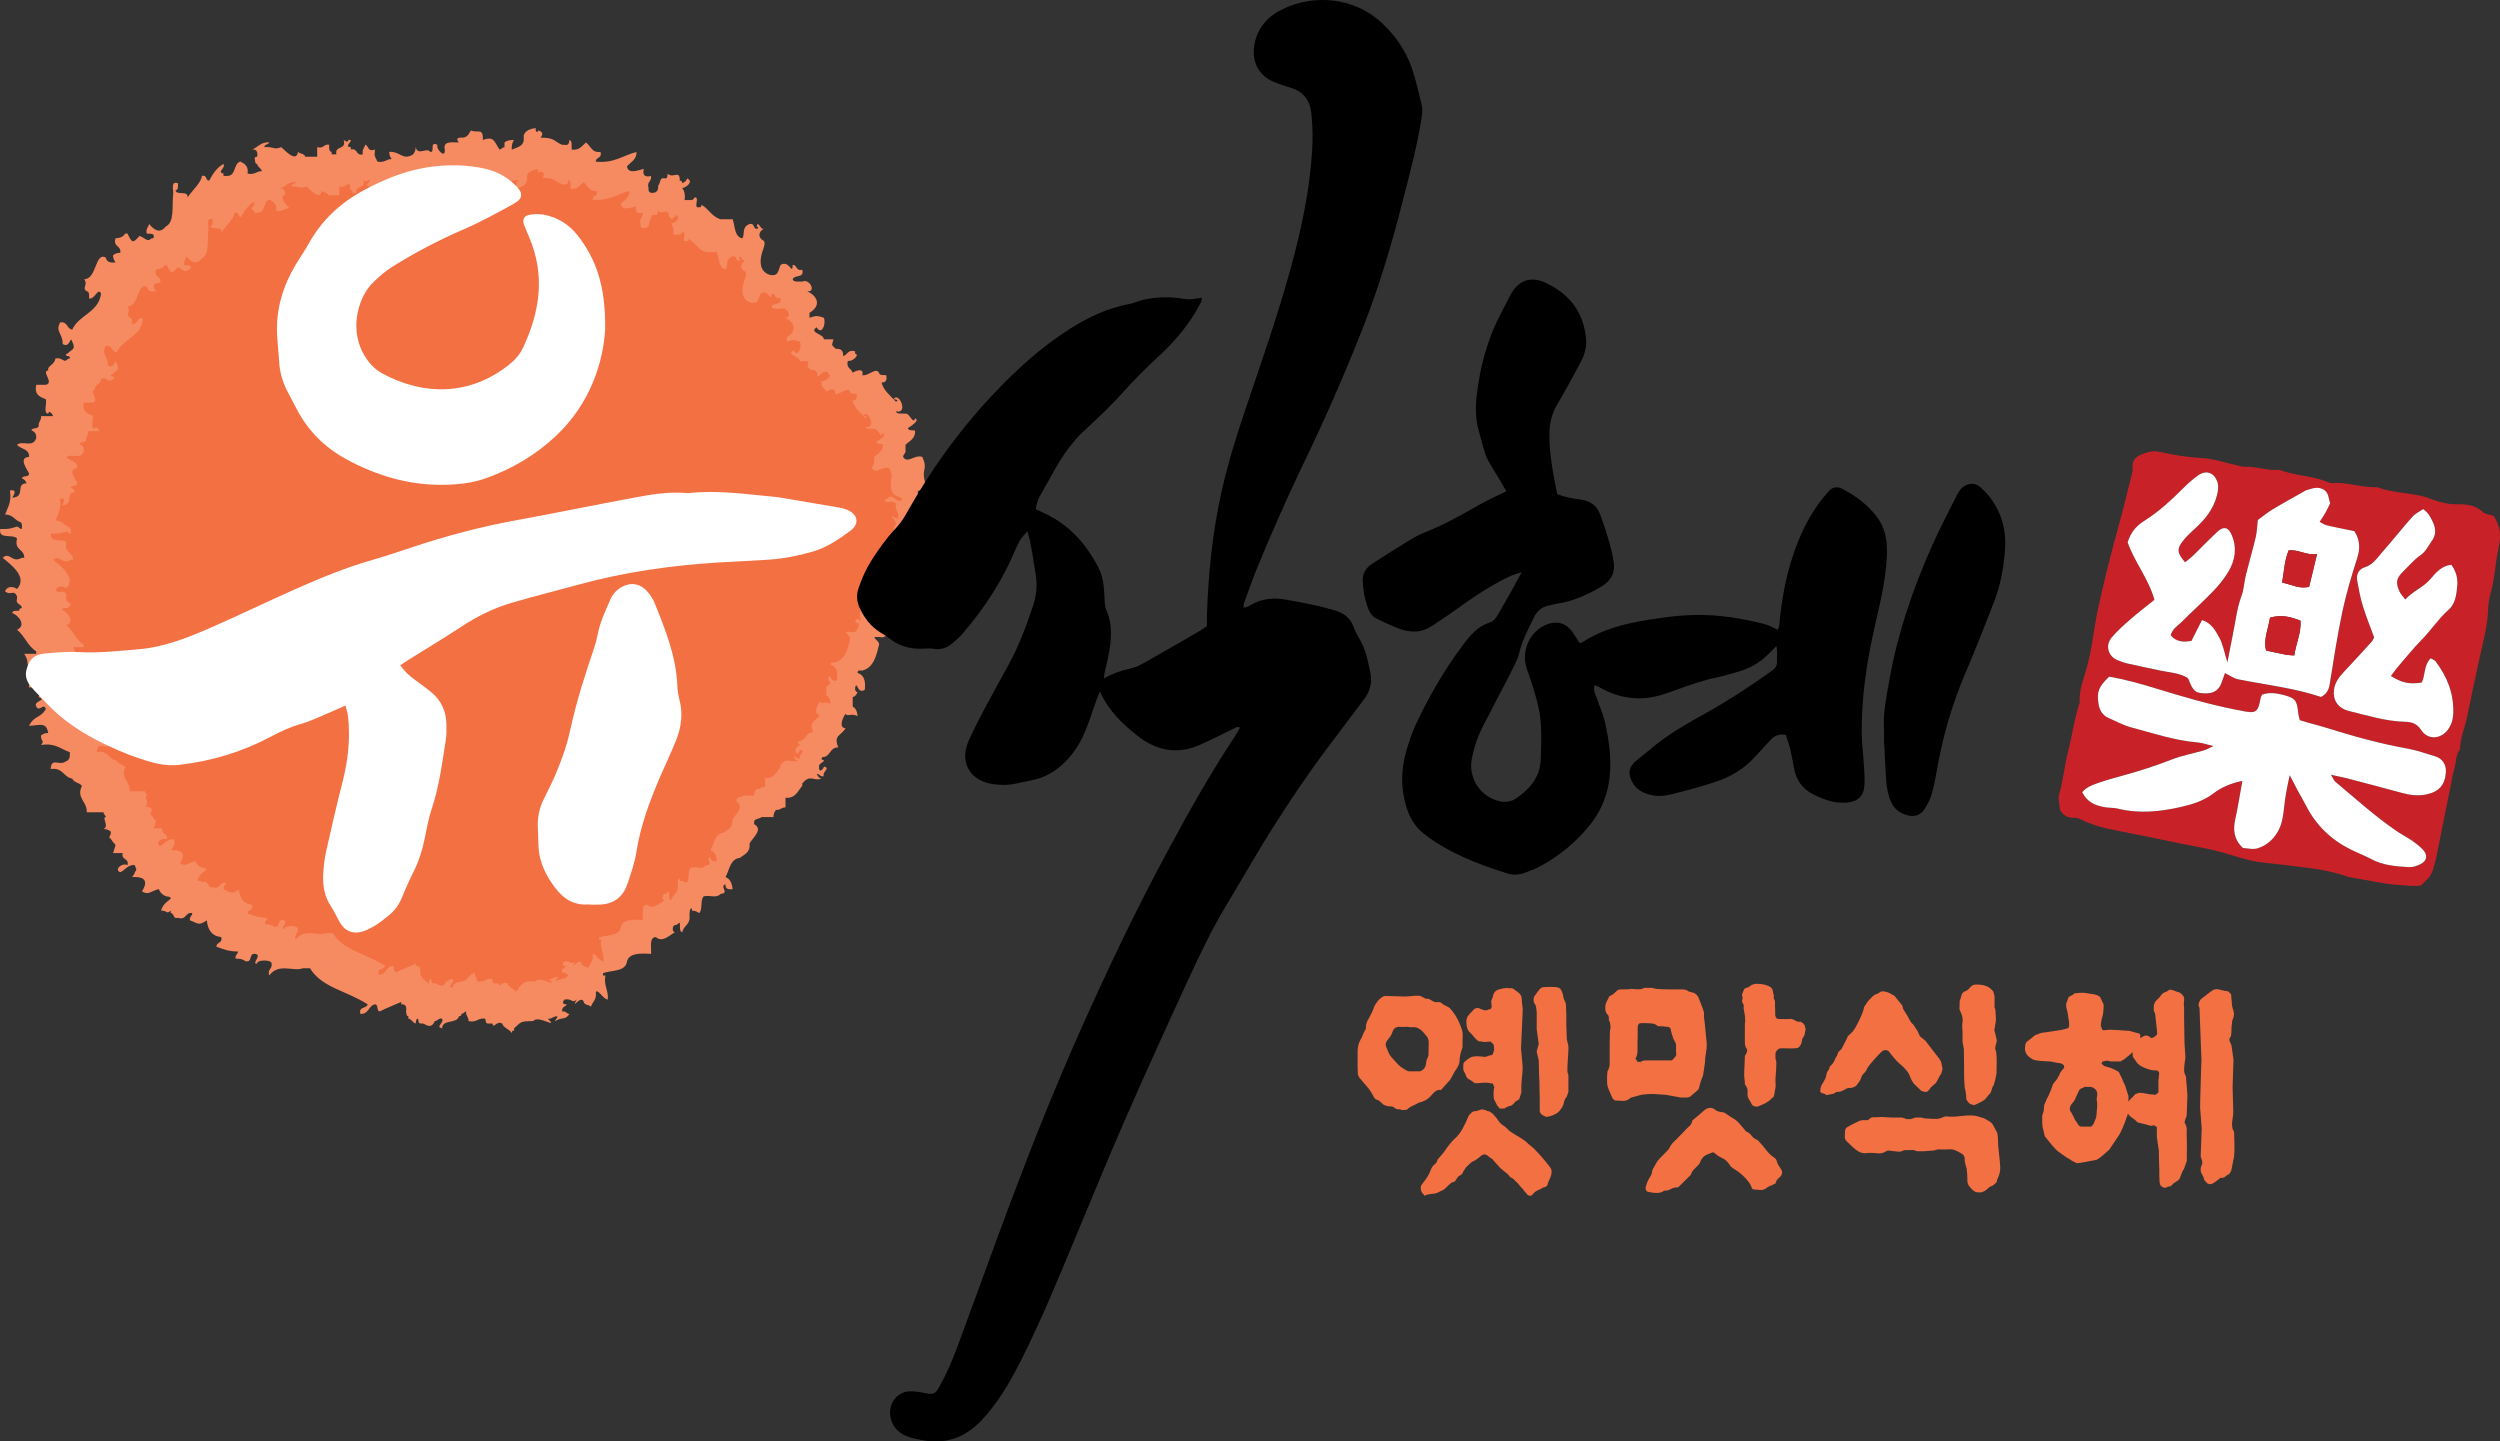
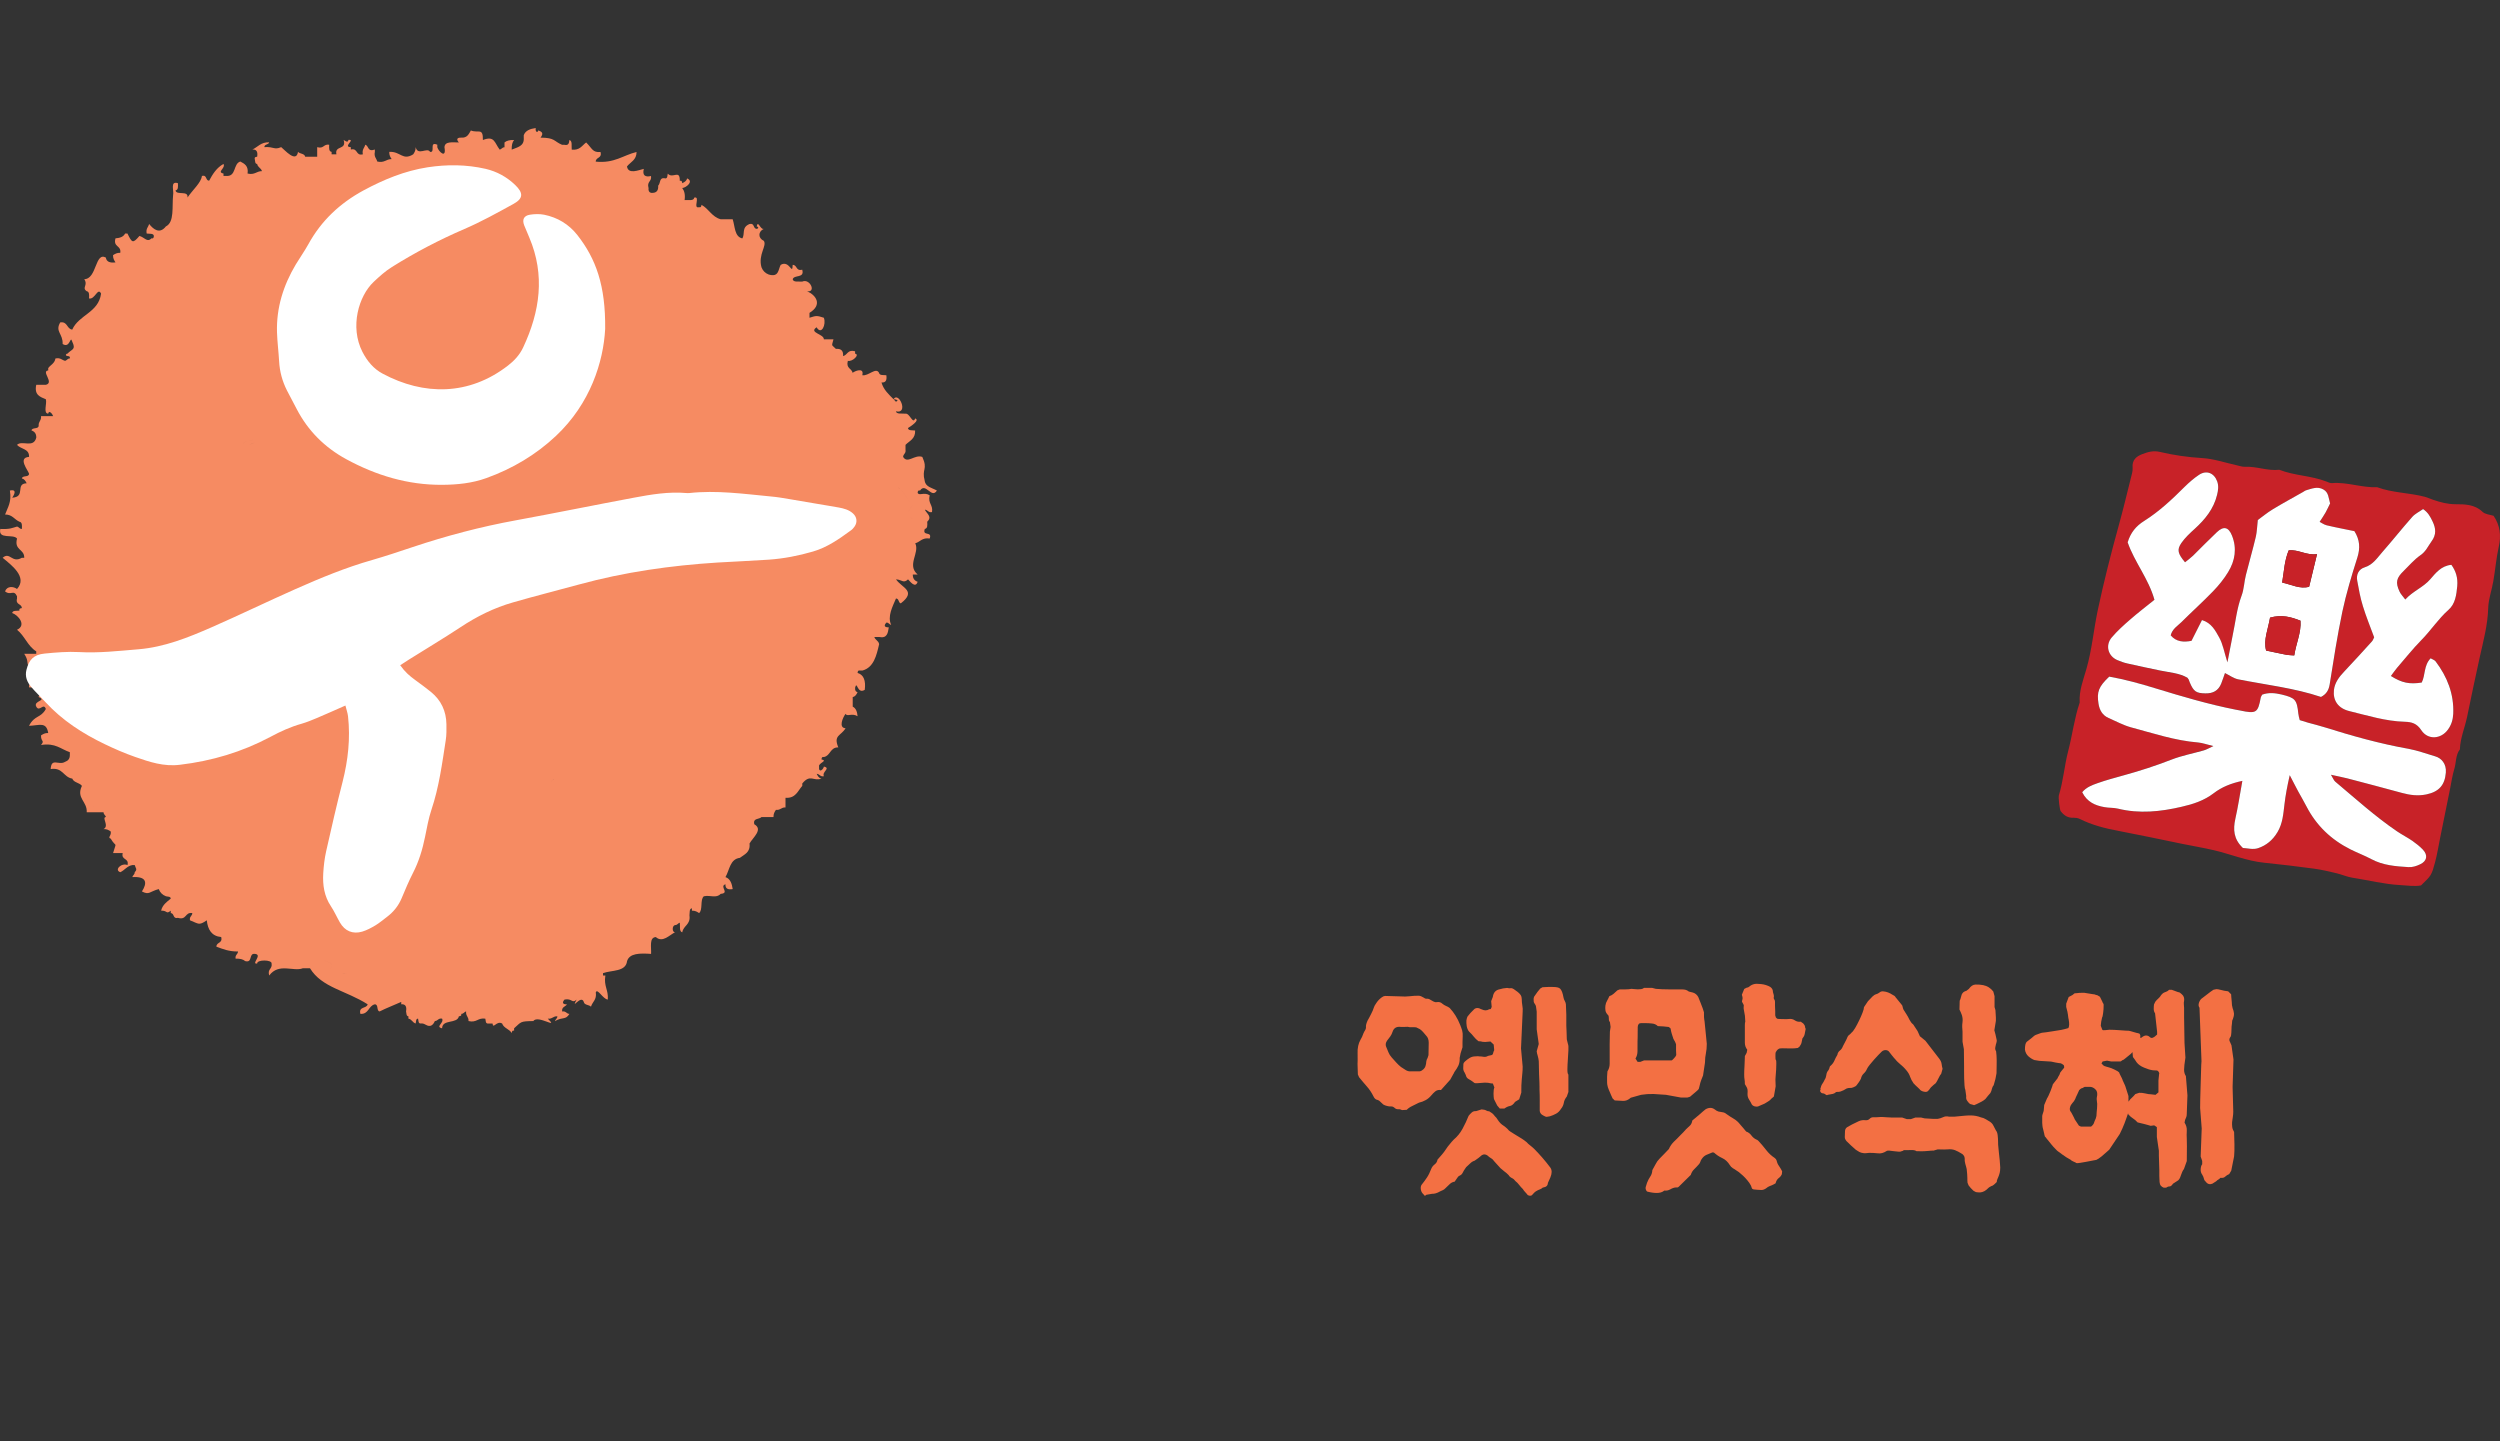
<svg xmlns="http://www.w3.org/2000/svg" version="1.1" id="Layer_1" x="0px" y="0px" width="95.391px" height="55px" viewBox="0 0 95.391 55" enable-background="new 0 0 95.391 55" xml:space="preserve">
  <rect x="0" y="0" width="95.391" height="55" fill="#333333" stroke="none" />
  <g>
    <path fill="#C82228" d="M95.148,19.682c0.251,0.378,0.291,0.758,0.195,1.184c-0.097,0.431-0.13,0.875-0.208,1.314   c-0.057,0.34-0.185,0.68-0.194,1.022c-0.019,0.648-0.187,1.266-0.326,1.888c-0.169,0.752-0.321,1.507-0.479,2.262   c-0.086,0.415-0.262,0.808-0.275,1.241c-0.17,0.221-0.137,0.505-0.216,0.757c-0.074,0.238-0.106,0.492-0.157,0.737   c-0.127,0.619-0.249,1.239-0.376,1.857c-0.066,0.321-0.114,0.644-0.199,0.959c-0.136,0.506-0.146,0.503-0.536,0.882   c-0.254,0.046-0.519,0-0.79-0.013c-0.62-0.034-1.221-0.188-1.829-0.282c-0.206-0.032-0.405-0.124-0.61-0.172   c-0.282-0.067-0.566-0.134-0.854-0.173c-0.632-0.087-1.27-0.162-1.906-0.227c-0.662-0.068-1.275-0.327-1.914-0.477   c-0.396-0.092-0.797-0.16-1.194-0.24c-0.812-0.167-1.625-0.341-2.439-0.496c-0.516-0.095-1.019-0.224-1.495-0.462   c-0.064-0.032-0.15-0.042-0.226-0.041c-0.217,0.013-0.369-0.089-0.493-0.254c-0.037-0.048-0.094-0.522-0.067-0.605   c0.169-0.551,0.21-1.128,0.355-1.687c0.161-0.614,0.233-1.246,0.439-1.849c-0.031-0.456,0.141-0.872,0.259-1.292   c0.208-0.729,0.273-1.483,0.427-2.219c0.233-1.093,0.507-2.174,0.805-3.25c0.165-0.598,0.311-1.2,0.459-1.799   c0.032-0.132,0.08-0.269,0.069-0.399c-0.029-0.292,0.14-0.435,0.37-0.521c0.213-0.082,0.422-0.143,0.674-0.083   c0.524,0.124,1.06,0.201,1.604,0.234c0.44,0.025,0.872,0.174,1.303,0.27c0.113,0.022,0.224,0.068,0.333,0.063   c0.444-0.023,0.87,0.165,1.314,0.114c0.578,0.227,1.212,0.221,1.792,0.447c0.068,0.026,0.145,0.067,0.214,0.062   c0.584-0.049,1.145,0.182,1.726,0.156c0.588,0.218,1.222,0.208,1.821,0.366c0.109,0.03,0.214,0.083,0.324,0.117   c0.274,0.093,0.544,0.166,0.846,0.166c0.355,0,0.735,0.004,1.032,0.292C94.831,19.629,95.016,19.638,95.148,19.682 M87.368,29.578   c0.143,0.271,0.232,0.454,0.331,0.632c0.098,0.188,0.21,0.373,0.309,0.563c0.38,0.73,0.947,1.271,1.686,1.639   c0.259,0.128,0.535,0.233,0.792,0.371c0.443,0.237,0.928,0.273,1.41,0.303c0.147,0.012,0.309-0.042,0.446-0.107   c0.268-0.125,0.311-0.347,0.109-0.558c-0.12-0.125-0.258-0.236-0.399-0.333c-0.19-0.132-0.401-0.237-0.591-0.368   c-0.836-0.572-1.584-1.251-2.358-1.898c-0.051-0.045-0.078-0.122-0.161-0.26c0.263,0.06,0.449,0.092,0.628,0.141   c0.696,0.18,1.392,0.361,2.086,0.553c0.305,0.084,0.607,0.121,0.922,0.055c0.48-0.1,0.709-0.347,0.748-0.831   c0.028-0.333-0.168-0.556-0.41-0.626c-0.335-0.094-0.667-0.22-1.009-0.28c-1.092-0.195-2.159-0.494-3.215-0.824   c-0.205-0.067-0.414-0.118-0.619-0.175c-0.108-0.031-0.215-0.066-0.323-0.099c-0.023-0.097-0.048-0.171-0.053-0.247   c-0.056-0.535-0.119-0.602-0.642-0.731c-0.25-0.061-0.495-0.081-0.736,0.007c-0.023,0.043-0.051,0.077-0.056,0.112   c-0.112,0.582-0.167,0.626-0.791,0.49c-0.058-0.011-0.115-0.019-0.173-0.031c-1.029-0.203-2.032-0.5-3.033-0.806   c-0.591-0.182-1.191-0.351-1.785-0.455c-0.405,0.385-0.483,0.581-0.409,1.037c0.039,0.24,0.15,0.443,0.389,0.544   c0.282,0.123,0.56,0.277,0.856,0.357c0.846,0.224,1.677,0.504,2.556,0.577c0.169,0.014,0.335,0.079,0.585,0.138   c-0.17,0.076-0.269,0.135-0.372,0.162c-0.407,0.12-0.831,0.198-1.225,0.352c-0.598,0.232-1.204,0.429-1.819,0.599   c-0.336,0.094-0.675,0.183-1.004,0.3c-0.211,0.072-0.429,0.153-0.589,0.346c0.184,0.374,0.495,0.509,0.848,0.569   c0.169,0.03,0.351,0.017,0.518,0.058c0.815,0.203,1.621,0.115,2.426-0.072c0.437-0.098,0.858-0.234,1.225-0.516   c0.307-0.235,0.661-0.378,1.094-0.473c-0.091,0.511-0.162,0.983-0.266,1.452c-0.089,0.403-0.075,0.764,0.287,1.112   c0.164,0.007,0.392,0.07,0.577,0.007c0.311-0.104,0.563-0.309,0.745-0.615c0.198-0.335,0.22-0.699,0.264-1.057   C87.207,30.349,87.27,30.006,87.368,29.578 M83.373,21.456c-0.273-0.331-0.317-0.476-0.14-0.733   c0.14-0.205,0.332-0.379,0.516-0.548c0.395-0.358,0.72-0.763,0.849-1.292c0.043-0.171,0.067-0.342,0.003-0.515   c-0.115-0.32-0.406-0.438-0.692-0.251c-0.192,0.129-0.371,0.283-0.532,0.448c-0.485,0.482-0.984,0.949-1.559,1.312   c-0.32,0.203-0.52,0.452-0.633,0.819c0.259,0.752,0.803,1.395,1.018,2.193c-0.317,0.259-0.624,0.494-0.917,0.749   c-0.249,0.214-0.495,0.437-0.709,0.687c-0.253,0.299-0.142,0.709,0.21,0.863c0.126,0.054,0.253,0.102,0.389,0.131   c0.416,0.094,0.833,0.182,1.25,0.269c0.359,0.075,0.728,0.099,1.038,0.275c0.025,0.038,0.041,0.052,0.049,0.069   c0.016,0.036,0.025,0.074,0.041,0.107c0.147,0.355,0.247,0.416,0.602,0.421c0.286,0.005,0.488-0.104,0.597-0.371   c0.058-0.143,0.104-0.289,0.145-0.405c0.167,0.083,0.326,0.202,0.5,0.236c1.064,0.215,2.146,0.335,3.164,0.675   c0.208-0.11,0.293-0.259,0.329-0.471c0.149-0.934,0.294-1.866,0.487-2.788c0.151-0.694,0.354-1.379,0.57-2.057   c0.115-0.361,0.099-0.679-0.109-1.009c-0.346-0.073-0.707-0.138-1.063-0.224c-0.099-0.021-0.189-0.093-0.268-0.131   c0.09-0.144,0.168-0.248,0.23-0.361c0.068-0.118,0.122-0.24,0.17-0.342c-0.062-0.209-0.051-0.421-0.252-0.531   c-0.232-0.129-0.453-0.031-0.677,0.034c-0.035,0.013-0.066,0.038-0.098,0.059c-0.388,0.219-0.783,0.43-1.163,0.662   c-0.21,0.128-0.404,0.287-0.569,0.408c-0.027,0.251-0.029,0.45-0.072,0.635c-0.119,0.49-0.262,0.975-0.384,1.462   c-0.064,0.262-0.068,0.544-0.164,0.792c-0.185,0.496-0.233,1.018-0.34,1.53c-0.064,0.306-0.123,0.616-0.201,1.013   c-0.121-0.381-0.169-0.696-0.315-0.956c-0.143-0.252-0.288-0.547-0.653-0.66c-0.142,0.282-0.269,0.539-0.401,0.795   c-0.309,0.055-0.581,0.04-0.794-0.21c0.065-0.245,0.262-0.358,0.41-0.505c0.399-0.397,0.818-0.773,1.208-1.179   c0.215-0.222,0.414-0.47,0.572-0.731c0.269-0.434,0.341-0.91,0.149-1.393c-0.135-0.333-0.322-0.369-0.576-0.131   c-0.311,0.293-0.608,0.602-0.917,0.9C83.579,21.294,83.474,21.372,83.373,21.456 M93.537,21.552   c-0.39,0.034-0.608,0.322-0.81,0.553c-0.275,0.313-0.658,0.446-0.949,0.768c-0.095-0.129-0.18-0.21-0.223-0.312   c-0.158-0.344-0.118-0.507,0.162-0.779c0.207-0.203,0.397-0.43,0.634-0.595c0.209-0.14,0.292-0.346,0.428-0.532   c0.193-0.259,0.165-0.501,0.04-0.762c-0.083-0.174-0.173-0.344-0.362-0.471c-0.135,0.097-0.303,0.173-0.415,0.301   c-0.384,0.433-0.745,0.889-1.128,1.326c-0.201,0.227-0.363,0.498-0.689,0.597c-0.224,0.07-0.328,0.275-0.28,0.515   c0.058,0.324,0.119,0.648,0.215,0.963c0.123,0.403,0.284,0.793,0.43,1.191c-0.027,0.054-0.045,0.114-0.083,0.155   c-0.351,0.387-0.702,0.775-1.062,1.155c-0.193,0.201-0.356,0.425-0.389,0.697c-0.046,0.403,0.157,0.707,0.596,0.811   c0.694,0.169,1.381,0.385,2.107,0.405c0.264,0.007,0.459,0.062,0.631,0.323c0.25,0.382,0.758,0.342,1.021-0.032   c0.126-0.175,0.186-0.37,0.197-0.595c0.032-0.754-0.227-1.408-0.672-1.999c-0.041-0.054-0.125-0.078-0.191-0.119   c-0.266,0.272-0.196,0.644-0.34,0.925c-0.465,0.074-0.757,0.015-1.176-0.25c0.081-0.105,0.153-0.215,0.239-0.316   c0.305-0.352,0.594-0.718,0.92-1.05c0.366-0.37,0.648-0.813,1.041-1.159c0.256-0.228,0.299-0.565,0.332-0.905   C93.787,22.045,93.708,21.793,93.537,21.552" />
    <path fill="#FFFFFF" d="M87.368,29.578c-0.098,0.431-0.161,0.771-0.201,1.113c-0.044,0.362-0.066,0.723-0.264,1.057   c-0.182,0.308-0.434,0.513-0.745,0.616c-0.186,0.063-0.413,0-0.577-0.008c-0.361-0.344-0.376-0.709-0.289-1.11   c0.105-0.467,0.176-0.941,0.268-1.451c-0.433,0.093-0.787,0.236-1.094,0.472c-0.366,0.281-0.788,0.418-1.226,0.517   c-0.804,0.187-1.61,0.272-2.425,0.071c-0.167-0.041-0.348-0.025-0.518-0.058c-0.354-0.061-0.664-0.196-0.848-0.569   c0.161-0.193,0.378-0.272,0.588-0.346c0.328-0.117,0.669-0.206,1.005-0.301c0.616-0.169,1.221-0.366,1.817-0.598   c0.397-0.154,0.818-0.233,1.227-0.35c0.103-0.029,0.203-0.089,0.368-0.165c-0.243-0.058-0.413-0.123-0.582-0.138   c-0.879-0.071-1.712-0.351-2.556-0.576c-0.296-0.08-0.572-0.233-0.86-0.358c-0.234-0.101-0.346-0.301-0.384-0.543   c-0.073-0.454,0.004-0.652,0.408-1.036c0.595,0.104,1.195,0.272,1.785,0.453c1.002,0.307,2.005,0.603,3.034,0.807   c0.059,0.011,0.116,0.021,0.173,0.032c0.622,0.134,0.681,0.09,0.79-0.491c0.006-0.036,0.034-0.068,0.055-0.113   c0.243-0.089,0.488-0.065,0.738-0.006c0.523,0.128,0.586,0.196,0.641,0.73c0.006,0.076,0.031,0.15,0.054,0.248   c0.107,0.032,0.215,0.067,0.323,0.099c0.206,0.057,0.414,0.107,0.619,0.172c1.057,0.332,2.122,0.631,3.215,0.825   c0.342,0.062,0.673,0.188,1.01,0.285c0.24,0.067,0.436,0.289,0.408,0.622c-0.039,0.484-0.268,0.733-0.748,0.833   c-0.314,0.064-0.617,0.027-0.922-0.057c-0.695-0.192-1.391-0.371-2.086-0.555c-0.179-0.045-0.366-0.081-0.628-0.139   c0.083,0.139,0.11,0.215,0.161,0.26c0.773,0.648,1.521,1.328,2.357,1.897c0.194,0.132,0.401,0.236,0.592,0.367   c0.144,0.101,0.279,0.209,0.399,0.334c0.198,0.211,0.16,0.436-0.109,0.56c-0.136,0.066-0.298,0.119-0.445,0.106   c-0.483-0.029-0.968-0.066-1.411-0.303c-0.257-0.137-0.533-0.241-0.794-0.371c-0.736-0.368-1.303-0.905-1.683-1.639   c-0.097-0.19-0.208-0.376-0.309-0.561C87.6,30.032,87.511,29.85,87.368,29.578" />
    <path fill="#FFFFFF" d="M83.373,21.455c0.102-0.081,0.207-0.161,0.304-0.251c0.304-0.299,0.602-0.607,0.913-0.9   c0.253-0.238,0.441-0.2,0.574,0.131c0.194,0.483,0.121,0.958-0.146,1.393c-0.16,0.264-0.358,0.509-0.574,0.732   c-0.391,0.405-0.81,0.781-1.208,1.178c-0.148,0.146-0.348,0.258-0.41,0.505c0.213,0.25,0.487,0.268,0.794,0.209   c0.132-0.258,0.26-0.513,0.4-0.793c0.365,0.111,0.512,0.406,0.654,0.659c0.146,0.261,0.196,0.574,0.316,0.955   c0.077-0.396,0.134-0.706,0.198-1.014c0.11-0.51,0.157-1.032,0.342-1.528c0.094-0.248,0.099-0.53,0.165-0.79   c0.122-0.489,0.265-0.975,0.38-1.463c0.043-0.188,0.046-0.385,0.075-0.636c0.167-0.121,0.357-0.279,0.569-0.408   c0.379-0.231,0.775-0.443,1.16-0.663c0.035-0.021,0.066-0.045,0.101-0.059c0.224-0.065,0.447-0.166,0.674-0.034   c0.201,0.112,0.193,0.322,0.254,0.531c-0.051,0.101-0.105,0.226-0.17,0.342c-0.062,0.113-0.14,0.22-0.229,0.361   c0.079,0.039,0.167,0.108,0.266,0.131c0.356,0.086,0.717,0.151,1.061,0.224c0.208,0.331,0.226,0.647,0.112,1.008   c-0.216,0.679-0.422,1.364-0.571,2.058c-0.193,0.922-0.338,1.854-0.486,2.788c-0.037,0.212-0.121,0.363-0.33,0.472   c-1.015-0.341-2.097-0.461-3.164-0.673c-0.174-0.037-0.331-0.155-0.5-0.239c-0.043,0.116-0.087,0.263-0.145,0.406   c-0.109,0.267-0.313,0.375-0.597,0.37c-0.355-0.005-0.454-0.067-0.602-0.421c-0.016-0.036-0.025-0.071-0.041-0.108   c-0.008-0.016-0.023-0.031-0.048-0.068c-0.31-0.179-0.682-0.201-1.04-0.275c-0.418-0.086-0.836-0.176-1.25-0.269   c-0.135-0.03-0.262-0.076-0.389-0.131c-0.352-0.153-0.463-0.563-0.208-0.863c0.213-0.25,0.459-0.472,0.708-0.687   c0.292-0.255,0.6-0.49,0.921-0.749c-0.22-0.798-0.763-1.44-1.022-2.193c0.113-0.367,0.312-0.616,0.633-0.818   c0.577-0.363,1.072-0.831,1.555-1.313c0.165-0.162,0.343-0.317,0.536-0.445c0.283-0.188,0.575-0.072,0.692,0.25   c0.063,0.173,0.039,0.343-0.004,0.516c-0.128,0.529-0.452,0.931-0.849,1.292c-0.184,0.167-0.375,0.343-0.516,0.548   C83.056,20.98,83.099,21.125,83.373,21.455 M86.616,23.568c-0.071,0.434-0.26,0.846-0.149,1.255   c0.292,0.062,0.533,0.115,0.78,0.161C87.336,25,87.428,25,87.54,25.009c0.069-0.463,0.272-0.871,0.239-1.325   C87.413,23.541,87.065,23.442,86.616,23.568 M88.41,21.142C88,21.202,87.701,20.958,87.329,21c-0.165,0.396-0.179,0.809-0.25,1.228   c0.363,0.078,0.68,0.258,1.03,0.159C88.203,21.995,88.292,21.627,88.41,21.142" />
    <path fill="#FFFFFF" d="M93.537,21.552c0.172,0.242,0.25,0.494,0.223,0.811c-0.032,0.34-0.075,0.677-0.332,0.905   c-0.393,0.347-0.675,0.79-1.041,1.159c-0.326,0.332-0.615,0.699-0.92,1.05c-0.086,0.101-0.158,0.211-0.239,0.316   c0.419,0.265,0.711,0.324,1.176,0.25c0.144-0.281,0.074-0.652,0.34-0.925c0.066,0.041,0.15,0.064,0.191,0.119   c0.445,0.59,0.704,1.244,0.672,1.999c-0.011,0.225-0.071,0.42-0.197,0.595c-0.262,0.375-0.77,0.415-1.021,0.032   c-0.172-0.261-0.367-0.316-0.631-0.323c-0.727-0.02-1.414-0.236-2.107-0.405c-0.438-0.104-0.642-0.408-0.596-0.811   c0.032-0.272,0.196-0.497,0.389-0.697c0.36-0.38,0.711-0.768,1.062-1.155c0.038-0.042,0.056-0.102,0.083-0.155   c-0.146-0.398-0.307-0.788-0.43-1.191c-0.097-0.314-0.157-0.639-0.215-0.963c-0.048-0.24,0.056-0.445,0.28-0.515   c0.326-0.1,0.488-0.371,0.689-0.597c0.383-0.437,0.744-0.893,1.128-1.326c0.112-0.127,0.28-0.204,0.415-0.301   c0.189,0.126,0.279,0.296,0.362,0.471c0.125,0.261,0.154,0.502-0.04,0.762c-0.135,0.186-0.218,0.392-0.428,0.532   c-0.236,0.165-0.427,0.392-0.634,0.595c-0.28,0.272-0.319,0.435-0.162,0.779c0.043,0.102,0.128,0.182,0.223,0.312   c0.291-0.322,0.673-0.455,0.949-0.768C92.929,21.874,93.147,21.585,93.537,21.552" />
    <path fill="#C82228" d="M86.616,23.566c0.449-0.125,0.799-0.027,1.162,0.118c0.033,0.455-0.168,0.861-0.236,1.324   C87.428,25,87.336,25,87.246,24.987c-0.246-0.049-0.488-0.104-0.78-0.164C86.357,24.414,86.544,24.001,86.616,23.566" />
    <path fill="#C82228" d="M88.41,21.142c-0.118,0.485-0.207,0.853-0.302,1.246c-0.35,0.099-0.667-0.081-1.03-0.159   c0.071-0.419,0.085-0.833,0.25-1.228C87.701,20.958,88,21.202,88.41,21.142" />
    <path fill-rule="evenodd" clip-rule="evenodd" fill="#F68B62" d="M35.284,18.349c-0.125-0.473,0.132-0.423-0.092-0.915   c-0.297-0.105-0.563,0.28-0.732,0c0.004-0.117,0.116-0.127,0.091-0.275v-0.185c0.149-0.154,0.382-0.226,0.367-0.548   c-0.109-0.014-0.26,0.016-0.274-0.093c0.101-0.061,0.473-0.303,0.274-0.367c-0.083,0.25-0.206-0.21-0.367-0.181   c-0.138-0.017-0.339,0.031-0.368-0.091c0.501,0.122,0.111-0.781-0.089-0.461c-0.181-0.185-0.378-0.354-0.46-0.639   c0.165,0.013,0.213-0.089,0.185-0.277c-0.108-0.011-0.26,0.017-0.278-0.091c-0.12-0.23-0.404,0.135-0.639,0.091   c0.083-0.318-0.299-0.155-0.368-0.091c-0.038-0.174-0.261-0.164-0.184-0.457c0.18,0.044,0.47-0.246,0.277-0.274v-0.092   c-0.292-0.078-0.284,0.144-0.459,0.184c0.018-0.203-0.075-0.292-0.274-0.275c-0.169-0.177-0.169-0.073-0.092-0.365h-0.367   c0.011-0.204-0.593-0.249-0.276-0.459c0.18,0.316,0.375-0.103,0.276-0.364c-0.268-0.085-0.281-0.085-0.548,0v-0.186   c0.507-0.31,0.25-0.677-0.091-0.825c0.361,0.054,0.107-0.504-0.186-0.368c-0.136-0.012-0.337,0.037-0.364-0.09   c0.056-0.185,0.462-0.024,0.364-0.365c-0.249,0.066-0.184-0.182-0.364-0.184c-0.013,0.434-0.115-0.202-0.458,0   c-0.097,0.177-0.063,0.486-0.459,0.368c-0.132-0.051-0.224-0.144-0.274-0.277c-0.136-0.487,0.217-0.816,0.09-1.007   c-0.226-0.105-0.226-0.352,0-0.458c-0.131,0.05-0.223-0.356-0.273-0.09c0.051-0.001,0.104,0.072,0,0.09   c-0.145-0.008-0.072-0.235-0.274-0.184c-0.316,0.129-0.161,0.381-0.275,0.549c-0.299-0.066-0.276-0.455-0.367-0.731h-0.458   c-0.337-0.091-0.455-0.402-0.732-0.551c-0.005,0.055-0.015,0.108-0.093,0.091c-0.25,0.066,0.065-0.431-0.184-0.366   c-0.016,0.137-0.221,0.083-0.367,0.093c0.03-0.214-0.013-0.354-0.091-0.46c0.136,0,0.46-0.254,0.185-0.366   c-0.021,0.103-0.104,0.143-0.185,0.184c-0.006-0.057-0.013-0.109-0.093-0.092c0.007-0.455-0.269-0.06-0.458-0.274   c-0.02,0.071-0.003,0.181-0.09,0.183c-0.249-0.063-0.177,0.19-0.277,0.275c0.017,0.2-0.076,0.292-0.273,0.275   c-0.072-0.02-0.107-0.078-0.094-0.184c-0.073-0.259,0.129-0.236,0.094-0.458c-0.239,0.054-0.332-0.036-0.275-0.273   c-0.201,0.048-0.593,0.22-0.642-0.092c0.134-0.171,0.368-0.245,0.365-0.552c-0.519,0.126-0.843,0.44-1.557,0.368   c0.001-0.181,0.25-0.117,0.182-0.368c-0.303,0.03-0.318-0.137-0.547-0.364c-0.159,0.116-0.241,0.309-0.551,0.274   c-0.016-0.136,0.034-0.337-0.09-0.367c-0.011,0.113-0.027,0.218-0.185,0.184h-0.092c-0.33-0.14-0.261-0.271-0.824-0.275   c0.102-0.133,0.099-0.223-0.091-0.274c-0.005,0.096-0.119,0.073-0.092-0.092c-0.213,0.03-0.394,0.095-0.457,0.275v0.091   c0.028,0.335-0.247,0.365-0.459,0.458c-0.006-0.16,0.021-0.285,0.09-0.367c-0.159-0.005-0.284,0.022-0.365,0.093v0.184   c-0.09,0-0.109,0.073-0.183,0.09c-0.204-0.265-0.193-0.543-0.642-0.367c0.011-0.488-0.179-0.248-0.458-0.365   c-0.079,0.134-0.138,0.291-0.367,0.274c-0.171-0.004-0.193,0.07-0.091,0.184c-0.243,0-0.54-0.052-0.55,0.184   c0.082,0.453-0.223,0.169-0.273,0V5.522c-0.329-0.143-0.057,0.311-0.277,0.273c-0.102-0.193-0.468,0.169-0.548-0.181   c0.002,0.125-0.044,0.2-0.094,0.274c-0.406,0.255-0.485-0.12-0.914-0.093c-0.005,0.129,0.042,0.203,0.091,0.275   c-0.216-0.001-0.271,0.158-0.55,0.093c-0.029-0.123-0.131-0.175-0.091-0.368v-0.09c-0.288,0.105-0.224-0.144-0.366-0.183   c-0.03,0.125-0.13,0.174-0.092,0.367c-0.283,0.069-0.176-0.25-0.459-0.184v-0.09c-0.323-0.01,0.197-0.304-0.09-0.277   c-0.02,0.113-0.103,0.058-0.184,0c0.125,0.402-0.355,0.197-0.275,0.551h-0.184V5.795c-0.106-0.013-0.099-0.144-0.092-0.273   c-0.22-0.037-0.2,0.168-0.458,0.093v0.366h-0.458c-0.024-0.129-0.202-0.104-0.274-0.186c-0.069,0.444-0.521-0.09-0.642-0.181   c-0.285,0.119-0.262-0.026-0.642,0c0.001-0.122,0.16-0.084,0.184-0.184C9.953,5.418,9.839,5.61,9.63,5.705   c0.162-0.012,0.213,0.09,0.182,0.276C9.758,5.987,9.705,5.993,9.72,6.07C9.74,6.143,9.722,6.254,9.812,6.256   C9.834,6.386,9.963,6.41,9.995,6.53c-0.215-0.001-0.27,0.157-0.549,0.092C9.489,6.334,9.33,6.247,9.17,6.163   c-0.282,0.084-0.142,0.59-0.55,0.549H8.528v-0.09c-0.273-0.06,0.087-0.197,0-0.366c-0.257,0.139-0.412,0.383-0.549,0.64   C7.834,6.889,7.906,6.661,7.705,6.712C7.671,6.976,7.371,7.22,7.153,7.538c0.045-0.289-0.419-0.069-0.457-0.273   C6.805,7.249,6.795,7.12,6.788,6.989C6.48,6.895,6.645,7.273,6.605,7.446C6.559,7.888,6.661,8.479,6.33,8.639   C6.096,8.936,5.866,8.766,5.689,8.545C5.66,8.671,5.558,8.721,5.597,8.911c0.108,0.016,0.26-0.015,0.274,0.091   c-0.005,0.057-0.013,0.11-0.092,0.092C5.618,9.265,5.514,9.055,5.321,9.002C5.064,9.302,5.039,9.268,4.863,8.911h-0.09   c-0.06,0.125-0.197,0.171-0.366,0.183C4.308,9.438,4.635,9.356,4.589,9.646c-0.127-0.004-0.201,0.042-0.276,0.09   C4.31,9.862,4.357,9.937,4.407,10.012C4.198,10.038,4.062,9.99,4.039,9.828c-0.416-0.228-0.34,0.818-0.824,0.825   c0.157,0.234-0.106,0.321,0.092,0.458c0.104,0.016,0.099,0.145,0.09,0.276c0.223,0.06,0.336-0.445,0.459-0.184   c-0.096,0.728-0.845,0.804-1.1,1.374c-0.216-0.028-0.17-0.318-0.458-0.275c-0.207,0.353,0.107,0.423,0.092,0.824   c0.293,0.186,0.287-0.362,0.366-0.09c0.15,0.314-0.01,0.276-0.183,0.458c-0.05,0-0.104,0.074,0,0.091   c0.057,0.004,0.108,0.013,0.091,0.093c-0.091-0.002-0.109,0.074-0.182,0.09c-0.124-0.03-0.176-0.131-0.367-0.09   c-0.027,0.185-0.184,0.244-0.275,0.365v0.091c-0.283,0.032,0.243,0.468-0.091,0.549H1.383c-0.083,0.391,0.149,0.46,0.366,0.551   c0.052,0.161-0.111,0.538,0.091,0.55c0.022-0.142,0.151-0.015,0.185,0.093h-0.46c0.021,0.171-0.101,0.2-0.09,0.364   c-0.002,0.15-0.254,0.052-0.273,0.184c0.113,0.038,0.187,0.12,0.182,0.274c-0.106,0.416-0.539,0.087-0.734,0.274   c0.136,0.171,0.475,0.139,0.458,0.46c-0.443,0.034-0.038,0.508,0,0.642c-0.001,0.151-0.254,0.05-0.274,0.183   c0.103,0.02,0.143,0.103,0.184,0.182c-0.456,0.017-0.015,0.518-0.552,0.551c0.057-0.085,0.215-0.34-0.089-0.273   c0.076,0.442-0.086,0.646-0.183,0.914c0.279-0.002,0.356,0.193,0.549,0.276c0.105,0.015,0.1,0.145,0.091,0.275   c-0.091,0-0.109-0.075-0.184-0.091c-0.201,0.054-0.253,0.107-0.639,0.091c-0.089,0.421,0.496,0.176,0.639,0.367   c-0.119,0.455,0.283,0.389,0.275,0.733H0.833c-0.383,0.222-0.449-0.247-0.732,0c0.318,0.267,0.967,0.734,0.548,1.191   c-0.136-0.104-0.381-0.122-0.457,0.091c0.226,0.177,0.326-0.089,0.457,0.184v0.089c-0.065,0.251,0.182,0.186,0.184,0.366   c-0.056,0.005-0.109,0.015-0.091,0.095c-0.108,0.014-0.261-0.016-0.277,0.091c0.245,0.087,0.552,0.473,0.184,0.639   c0.292,0.229,0.41,0.63,0.734,0.824v0.093H0.924c0.173,0.278,0.073,0.259,0.183,0.55c0.174,0.019,0.204-0.103,0.367-0.09v0.09   v0.365H1.201c0.019,0.175-0.104,0.204-0.094,0.368h0.276c0.027,0.158,0.318-0.12,0.274,0.274c-0.071,0.021-0.181,0.002-0.183,0.094   c0.336,0.143-0.212,0.135-0.091,0.365c0.12,0.225,0.277-0.165,0.366,0.09c-0.192,0.356-0.427,0.226-0.642,0.643   c0.399-0.014,0.658-0.17,0.733,0.274c-0.125-0.005-0.2,0.044-0.275,0.091c-0.008,0.251,0.154,0.185,0,0.366   c0.549-0.089,0.757,0.16,1.1,0.275v0.094c0.007,0.155-0.069,0.234-0.182,0.274c-0.243,0.151-0.521-0.178-0.55,0.275   c0.469-0.072,0.485,0.311,0.825,0.365c0.057,0.156,0.277,0.151,0.368,0.277c-0.229,0.475,0.209,0.592,0.183,1.006h0.274h0.368   c0,0.091,0.074,0.109,0.09,0.183c-0.176,0.01,0.142,0.341-0.09,0.461c0.125-0.008,0.2,0.039,0.273,0.089   c0.037,0.158-0.134,0.235,0,0.274c0.217,0.373,0.231,0.065,0.091,0.551h0.276h0.091c-0.068,0.282,0.25,0.176,0.183,0.458   c-0.232-0.1-0.522,0.191-0.274,0.272c0.166-0.076,0.253-0.235,0.459-0.272h0.09c0.037,0.131,0.112,0.154,0,0.272   c0,0.094-0.074,0.111-0.09,0.187c0.558-0.034,0.573,0.227,0.365,0.547c0.28,0.15,0.288,0.004,0.642-0.09   c0.051,0.134,0.142,0.223,0.274,0.274c0.071,0.021,0.18,0.001,0.184,0.091c-0.151,0.125-0.316,0.235-0.367,0.458   c0.25-0.008,0.185,0.152,0.367,0v0.092c0.145,0.009,0.071,0.233,0.274,0.183c0.341,0.099,0.26-0.226,0.549-0.183   c-0.004,0.118-0.117,0.127-0.09,0.276c0.343,0.135,0.337,0.209,0.642,0c0.039,0.358,0.186,0.605,0.55,0.639   c0.064,0.25-0.183,0.185-0.183,0.368c0.245,0.091,0.482,0.188,0.825,0.183c-0.006,0.117-0.118,0.126-0.092,0.274   c0.159-0.006,0.284,0.021,0.366,0.093c0.294,0.08,0.125-0.303,0.365-0.276c0.322,0.024-0.165,0.408,0.092,0.368   c-0.016-0.152,0.564-0.152,0.55,0c0.036,0.221-0.168,0.198-0.091,0.458c0.369-0.495,0.922-0.136,1.282-0.276h0.275   c0.45,0.738,1.357,0.84,2.2,1.375c-0.038,0.174-0.355,0.07-0.277,0.366c0.324,0.015,0.303-0.31,0.55-0.366   c0.151,0.002,0.053,0.254,0.184,0.272c0.261-0.133,0.552-0.24,0.824-0.364v0.091c0.165-0.014,0.215,0.09,0.184,0.272   c0.02,0.074,0.002,0.181,0.09,0.186v0.089c0.132,0.023,0.155,0.153,0.276,0.186c0.021-0.072,0.002-0.184,0.092-0.186   c0.02,0.072,0.002,0.182,0.092,0.186c0.172-0.024,0.202,0.102,0.365,0.091c0.104-0.02,0.145-0.103,0.185-0.185   c0.117-0.004,0.125-0.118,0.275-0.092c0.086,0.173-0.275,0.306,0,0.369c0.008-0.358,0.576-0.158,0.641-0.458   c0.056-0.007,0.107-0.015,0.091-0.093c0.093,0,0.109-0.075,0.185-0.093c-0.021,0.176,0.103,0.204,0.091,0.368   c0.317,0.075,0.351-0.136,0.641-0.092c0.02,0.072,0.003,0.182,0.091,0.186h0.185c0.021,0.233,0.157-0.127,0.366,0   c0.062,0.18,0.277,0.208,0.366,0.364c0.006-0.054,0.014-0.107,0.09-0.092v-0.09c0.28-0.247,0.217-0.27,0.735-0.276   c0.167-0.254,0.992,0.339,0.55-0.092c0.173,0.023,0.203-0.104,0.366-0.089c0,0.089-0.075,0.107-0.09,0.182   c0.302-0.174,0.397-0.03,0.55-0.274c-0.119-0.005-0.128-0.118-0.277-0.093c-0.027-0.177,0.125-0.18,0.183-0.272   c-0.17,0.005-0.193-0.073-0.091-0.183c0.293-0.057,0.283,0.169,0.46,0c-0.232,0.452,0.175-0.215,0.273,0.091   c0.023,0.127,0.201,0.103,0.275,0.181c0.053-0.19,0.227-0.259,0.183-0.548c0.063-0.17,0.275,0.264,0.458,0.276   c0.031-0.368-0.162-0.512-0.092-0.917h-0.09v-0.091c0.34-0.12,0.869-0.047,0.917-0.458c0.093-0.305,0.489-0.305,0.917-0.276   c0.015-0.261-0.08-0.627,0.182-0.642c0.259,0.232,0.524-0.085,0.732-0.182c-0.12-0.002-0.115-0.257,0-0.275   c0.093,0,0.108-0.075,0.183-0.091c0.017,0.137-0.031,0.336,0.093,0.367c0.042-0.264,0.325-0.288,0.274-0.645   c0.015-0.106-0.014-0.258,0.094-0.272v0.091c0.125-0.005,0.201,0.043,0.273,0.092c0.152-0.123,0.03-0.519,0.183-0.642   c0.252-0.053,0.467,0.091,0.642-0.092c0.362-0.029-0.067-0.282,0.182-0.367c-0.011,0.167,0.092,0.217,0.276,0.185   c-0.031-0.213-0.094-0.396-0.276-0.457c0.158-0.272,0.169-0.688,0.55-0.735c0.173-0.134,0.406-0.204,0.368-0.548   c0.133-0.234,0.529-0.534,0.183-0.733c-0.063-0.247,0.188-0.179,0.274-0.276h0.457c-0.003-0.126,0.044-0.201,0.094-0.274   c0.173,0.021,0.201-0.104,0.365-0.091v-0.369c0.391,0.027,0.467-0.266,0.64-0.455v-0.092c0.308-0.373,0.427-0.07,0.732-0.185   c-0.101-0.017-0.141-0.102-0.183-0.183c0.118,0.005,0.128,0.119,0.276,0.092c-0.088-0.17,0.276-0.306,0-0.368   c-0.021,0.101-0.151,0.221-0.184,0.095v-0.095c-0.047-0.13,0.358-0.221,0.091-0.273c0.008-0.055,0.016-0.108,0.093-0.091   c0.255-0.052,0.234-0.376,0.55-0.368c-0.199-0.47,0.102-0.435,0.276-0.731c-0.277-0.014-0.108-0.408,0-0.55   c0.063,0.123,0.244-0.043,0.458,0.092c-0.014-0.17-0.061-0.305-0.185-0.367v-0.185v-0.18c0.104-0.021,0.144-0.103,0.185-0.185   c-0.073-0.02-0.107-0.077-0.091-0.184c0.08-0.272,0.071,0.276,0.366,0.093c0.044-0.351-0.038-0.573-0.274-0.644   c0.005-0.054,0.013-0.107,0.091-0.091h0.092c0.431-0.116,0.537-0.563,0.639-1.007c-0.019-0.131-0.149-0.155-0.183-0.274h0.183   c0.308,0.063,0.336-0.155,0.368-0.368c-0.171,0.004-0.195-0.069-0.09-0.182c0.09-0.002,0.107,0.073,0.182,0.091   c-0.153-0.33,0.055-0.701,0.183-1.01c0.122,0.002,0.085,0.161,0.184,0.186c0.612-0.475,0.047-0.585-0.184-0.916   c0.229,0.009,0.283,0.17,0.46,0c0.057,0.05,0.277,0.371,0.366,0.093c-0.115-0.041-0.188-0.121-0.184-0.278h0.184   c-0.426-0.366,0.089-0.824-0.091-1.191c0.191-0.053,0.26-0.227,0.551-0.182c0.11-0.297-0.298-0.071-0.185-0.367   c0.107-0.016,0.099-0.143,0.091-0.275c0.2-0.19-0.01-0.297-0.091-0.458c0.118,0.005,0.126,0.12,0.274,0.091   c0.045-0.288-0.165-0.322-0.089-0.64c-0.215-0.136-0.396,0.031-0.459-0.093c0.003-0.055,0.014-0.107,0.091-0.089   c0.218-0.325,0.439,0.333,0.643,0C35.57,18.613,35.32,18.587,35.284,18.349 M12.244,36.575c0.162,0.15,0.619,0.121,0.335,0.445   C12.863,36.695,12.406,36.725,12.244,36.575 M3.964,30.797L3.964,30.797c-0.002-0.185-0.188-0.346-0.362-0.534   C3.776,30.451,3.962,30.612,3.964,30.797 M3.593,30.76c-0.01,0.016-0.016,0.032-0.012,0.051C3.578,30.792,3.583,30.776,3.593,30.76    M3.606,30.751c0.009-0.01,0.019-0.019,0.033-0.025C3.625,30.736,3.615,30.741,3.606,30.751 M3.763,30.7   c-0.008,0.003-0.014,0-0.021,0.003C3.75,30.7,3.755,30.703,3.763,30.7 M3.703,30.707c-0.013,0.002-0.029,0.004-0.04,0.01   C3.677,30.711,3.69,30.709,3.703,30.707 M31.003,12.434c0.01-0.007,0.021-0.016,0.031-0.023   C31.024,12.418,31.013,12.426,31.003,12.434 M34.094,18.533c0.05,0.011,0.094,0.027,0.136,0.046   C34.188,18.56,34.144,18.544,34.094,18.533 M34.265,18.6c0.025,0.017,0.052,0.031,0.075,0.051   C34.317,18.63,34.29,18.617,34.265,18.6 M34.364,18.675c0.182,0.167,0.267,0.432,0.46,0.589   C34.631,19.107,34.546,18.843,34.364,18.675 M34.674,19.535c-0.001,0.022-0.001,0.042,0.002,0.066   C34.673,19.577,34.673,19.557,34.674,19.535 M34.705,19.443c0.031-0.056,0.074-0.113,0.117-0.177   C34.781,19.33,34.736,19.387,34.705,19.443 M34.825,19.816c-0.039-0.037-0.07-0.069-0.089-0.102   C34.755,19.748,34.786,19.78,34.825,19.816 M34.716,19.688c-0.014-0.021-0.024-0.043-0.032-0.062   C34.692,19.645,34.702,19.667,34.716,19.688 M34.674,19.523c0.005-0.026,0.018-0.05,0.028-0.077   C34.69,19.473,34.679,19.497,34.674,19.523 M34.53,19.288c-0.008,0.004-0.017,0.001-0.023,0.004   C34.513,19.29,34.522,19.292,34.53,19.288 M34.875,19.183c-0.015,0.028-0.03,0.053-0.047,0.08   C34.845,19.236,34.86,19.211,34.875,19.183 M2.492,26.978L2.492,26.978c0.006,0.008,0.011,0.018,0.017,0.027   C2.503,26.996,2.498,26.986,2.492,26.978 M2.014,25.76c0,0.004,0,0.007,0.001,0.014C2.014,25.768,2.014,25.765,2.014,25.76    M30.646,12.518c0.002,0.007,0.002,0.01,0.007,0.013C30.648,12.527,30.648,12.524,30.646,12.518 M30.651,12.464   c-0.003,0.008-0.003,0.011-0.005,0.019C30.648,12.475,30.648,12.472,30.651,12.464 M20.25,29.831   c-0.007-0.005-0.014-0.009-0.019-0.019C20.236,29.821,20.243,29.825,20.25,29.831 M9.262,17.062L9.262,17.062   c-0.05-0.285,0.283-0.192,0.414-0.298C9.545,16.871,9.212,16.776,9.262,17.062 M9.72,16.7c-0.008,0.028-0.022,0.046-0.042,0.063   C9.698,16.746,9.712,16.728,9.72,16.7 M8.958,16.896c-0.002-0.002-0.004-0.002-0.005-0.002C8.955,16.895,8.956,16.895,8.958,16.896    M9.044,17.195c-0.005,0.003-0.012,0.006-0.021,0.014C9.033,17.202,9.039,17.199,9.044,17.195 M9.142,17.123   c-0.004,0.004-0.01,0.004-0.017,0.008C9.132,17.127,9.137,17.127,9.142,17.123 M9.72,16.885c-0.064,0.031-0.135,0.059-0.207,0.083   C9.585,16.94,9.656,16.916,9.72,16.885 M20.458,30.173c0.004,0,0.007,0.002,0.01,0.002C20.465,30.175,20.462,30.173,20.458,30.173    M20.413,30.158c0.002,0.002,0.005,0.007,0.009,0.007C20.418,30.165,20.415,30.16,20.413,30.158 M20.383,30.124   c0.003,0.007,0.005,0.011,0.007,0.016C20.388,30.135,20.386,30.131,20.383,30.124 M20.359,30.046c0,0.002,0,0.008,0,0.011   C20.359,30.054,20.359,30.048,20.359,30.046 M20.367,30.086c0.001,0.005,0.001,0.013,0.004,0.016   C20.368,30.1,20.368,30.092,20.367,30.086 M20.704,29.931c-0.021,0.003-0.043,0.008-0.063,0.008   C20.661,29.939,20.683,29.934,20.704,29.931 M20.604,29.941c-0.018,0-0.037,0-0.055,0C20.566,29.941,20.585,29.941,20.604,29.941    M20.512,29.939c-0.019-0.003-0.035-0.008-0.054-0.01C20.478,29.931,20.494,29.937,20.512,29.939 M20.425,29.925   c-0.026-0.007-0.049-0.016-0.075-0.024C20.376,29.909,20.399,29.917,20.425,29.925 M20.821,29.908   c-0.029,0.006-0.058,0.014-0.088,0.02C20.763,29.922,20.792,29.915,20.821,29.908 M20.906,29.876   c-0.019,0.007-0.038,0.015-0.057,0.021C20.868,29.891,20.888,29.884,20.906,29.876 M21.139,29.719   c-0.016,0.02-0.034,0.04-0.055,0.054C21.104,29.758,21.123,29.739,21.139,29.719 M21.063,29.786   c-0.014,0.015-0.031,0.025-0.048,0.035C21.032,29.812,21.05,29.801,21.063,29.786 M20.988,29.837   c-0.016,0.009-0.034,0.016-0.051,0.024C20.954,29.853,20.972,29.846,20.988,29.837 M21.179,29.661   c-0.009,0.017-0.021,0.033-0.033,0.049C21.158,29.694,21.17,29.678,21.179,29.661 M21.204,29.573c0.002-0.016,0.001-0.029,0-0.046   C21.205,29.544,21.206,29.557,21.204,29.573 M21.202,29.597c-0.004,0.016-0.009,0.03-0.016,0.043   C21.193,29.627,21.198,29.613,21.202,29.597 M21.174,29.437c0.012,0.026,0.02,0.045,0.026,0.068   C21.194,29.481,21.187,29.463,21.174,29.437 M8.963,17.287c-0.004,0.009-0.011,0.012-0.018,0.02   C8.952,17.298,8.959,17.295,8.963,17.287 M19.919,30.133c-0.005,0.002-0.008,0.007-0.013,0.007   C19.912,30.14,19.914,30.135,19.919,30.133 M19.841,30.158c-0.009,0.002-0.016,0.004-0.024,0.007   C19.825,30.162,19.832,30.16,19.841,30.158 M2.756,26.778c-0.118,0.033-0.145,0.155-0.266,0.182   C2.612,26.933,2.639,26.811,2.756,26.778 M30.688,12.566c0.001,0,0.001,0,0.002,0.002C30.689,12.566,30.689,12.566,30.688,12.566    M2.042,25.897c0-0.003-0.003-0.007-0.003-0.011C2.04,25.891,2.042,25.895,2.042,25.897 M2.02,25.644   c0-0.005,0.002-0.011,0.002-0.016C2.022,25.633,2.02,25.638,2.02,25.644 M2.059,25.537c0.005-0.011,0.012-0.021,0.019-0.03   C2.071,25.516,2.064,25.525,2.059,25.537 M2.137,25.435c0.012-0.011,0.019-0.021,0.03-0.028   C2.155,25.413,2.148,25.424,2.137,25.435 M2.467,27.238c-0.007,0.018-0.017,0.039-0.025,0.057   C2.45,27.277,2.46,27.256,2.467,27.238 M2.405,27.374c-0.028,0.048-0.062,0.091-0.106,0.138   C2.343,27.465,2.376,27.422,2.405,27.374 M2.493,27.105c0,0.008-0.002,0.017-0.002,0.021C2.49,27.122,2.492,27.113,2.493,27.105    M12.212,36.535c-0.009-0.013-0.015-0.028-0.018-0.043C12.197,36.506,12.203,36.522,12.212,36.535 M12.218,36.542   c0.006,0.012,0.012,0.019,0.022,0.029C12.23,36.561,12.224,36.555,12.218,36.542 M12.623,37.034L12.623,37.034L12.623,37.034z    M13.479,37.204c-0.086-0.013-0.17-0.026-0.255-0.042C13.309,37.178,13.394,37.191,13.479,37.204 M13.215,37.16   c-0.058-0.01-0.117-0.018-0.173-0.031C13.098,37.143,13.158,37.15,13.215,37.16 M12.955,37.114   c-0.042-0.01-0.083-0.017-0.126-0.027C12.872,37.098,12.913,37.104,12.955,37.114 M13.547,37.221   c0.047,0.007,0.095,0.02,0.144,0.028C13.642,37.24,13.594,37.228,13.547,37.221 M13.919,37.305c-0.048-0.012-0.1-0.026-0.148-0.039   C13.82,37.279,13.872,37.293,13.919,37.305 M14.209,37.406c-0.073-0.03-0.146-0.054-0.218-0.08   C14.064,37.353,14.137,37.376,14.209,37.406 M34.183,15.327c-0.027-0.033-0.057-0.064-0.087-0.092   C34.194,15.232,34.323,15.279,34.183,15.327 M31.069,12.397c0.016-0.004,0.035-0.007,0.052-0.007   C31.104,12.39,31.085,12.394,31.069,12.397 M31.219,12.402c-0.021-0.005-0.042-0.012-0.065-0.014   C31.177,12.39,31.198,12.396,31.219,12.402 M31.342,12.486c-0.029-0.034-0.06-0.053-0.092-0.072   C31.282,12.433,31.313,12.452,31.342,12.486 M30.967,12.463c-0.002,0.002-0.003,0.008-0.005,0.01   C30.964,12.471,30.965,12.465,30.967,12.463 M3.428,30.048c-0.006-0.01-0.012-0.019-0.017-0.027   C3.416,30.029,3.421,30.038,3.428,30.048 M3.345,29.888c-0.003-0.006-0.004-0.012-0.008-0.019   C3.341,29.876,3.342,29.882,3.345,29.888 M3.511,30.161c0.013,0.014,0.024,0.027,0.038,0.042   C3.536,30.188,3.524,30.175,3.511,30.161 M12.579,37.02L12.579,37.02c-0.065-0.023-0.133-0.041-0.203-0.07   C12.446,36.979,12.513,36.997,12.579,37.02" />
-     <path fill-rule="evenodd" clip-rule="evenodd" fill="#F37043" d="M34.02,18.694c-0.114-0.427,0.121-0.383-0.082-0.831   c-0.271-0.097-0.513,0.254-0.667,0c0.002-0.106,0.104-0.115,0.082-0.25v-0.167c0.138-0.141,0.349-0.206,0.333-0.5   c-0.097-0.011-0.236,0.014-0.249-0.083c0.092-0.056,0.431-0.276,0.249-0.333c-0.076,0.225-0.187-0.191-0.333-0.167   c-0.124-0.013-0.307,0.029-0.333-0.084c0.457,0.113,0.099-0.71-0.081-0.417c-0.166-0.168-0.343-0.324-0.418-0.581   c0.15,0.009,0.195-0.083,0.166-0.249c-0.097-0.015-0.236,0.013-0.25-0.084c-0.111-0.212-0.369,0.122-0.583,0.084   c0.076-0.293-0.27-0.144-0.333-0.084c-0.035-0.159-0.237-0.152-0.166-0.416c0.163,0.038,0.426-0.226,0.249-0.252v-0.082   c-0.264-0.072-0.257,0.129-0.416,0.167c0.014-0.182-0.067-0.267-0.249-0.25c-0.153-0.161-0.153-0.067-0.083-0.334h-0.333   c0.009-0.184-0.542-0.226-0.25-0.414c0.16,0.284,0.34-0.095,0.25-0.333c-0.246-0.075-0.256-0.075-0.5,0v-0.169   c0.463-0.28,0.229-0.615-0.083-0.749c0.33,0.049,0.098-0.457-0.167-0.333c-0.125-0.015-0.309,0.03-0.333-0.083   c0.051-0.169,0.421-0.023,0.333-0.333c-0.228,0.06-0.168-0.166-0.333-0.166c-0.011,0.393-0.105-0.184-0.417,0   c-0.09,0.16-0.059,0.442-0.417,0.333c-0.12-0.047-0.204-0.129-0.249-0.25c-0.123-0.443,0.194-0.742,0.083-0.916   c-0.206-0.097-0.206-0.319,0-0.416c-0.12,0.043-0.204-0.325-0.25-0.086c0.044,0,0.094,0.068,0,0.086   c-0.133-0.01-0.066-0.214-0.25-0.167c-0.288,0.118-0.146,0.345-0.249,0.499c-0.274-0.062-0.252-0.415-0.335-0.667H26.94   c-0.306-0.082-0.412-0.365-0.667-0.499c-0.004,0.049-0.012,0.097-0.083,0.083c-0.227,0.059,0.059-0.393-0.169-0.334   c-0.013,0.123-0.199,0.076-0.331,0.083c0.026-0.193-0.013-0.321-0.083-0.417c0.123,0,0.419-0.23,0.167-0.331   c-0.019,0.091-0.093,0.128-0.167,0.164c-0.006-0.049-0.012-0.098-0.084-0.082c0.006-0.417-0.243-0.055-0.415-0.249   c-0.021,0.063-0.004,0.165-0.083,0.167c-0.226-0.058-0.162,0.171-0.253,0.25c0.018,0.179-0.067,0.264-0.25,0.25   c-0.063-0.021-0.095-0.072-0.082-0.168c-0.07-0.234,0.118-0.215,0.082-0.417c-0.214,0.05-0.299-0.032-0.25-0.249   c-0.181,0.045-0.538,0.203-0.583-0.083c0.123-0.157,0.335-0.223,0.333-0.501c-0.469,0.112-0.768,0.399-1.414,0.335   c0-0.169,0.225-0.108,0.165-0.335c-0.276,0.029-0.291-0.125-0.5-0.331c-0.145,0.104-0.218,0.279-0.5,0.248   c-0.014-0.124,0.03-0.307-0.082-0.333c-0.011,0.102-0.026,0.197-0.168,0.166h-0.083c-0.302-0.125-0.237-0.247-0.749-0.25   c0.093-0.119,0.089-0.203-0.083-0.249c-0.005,0.088-0.106,0.066-0.084-0.083c-0.194,0.027-0.358,0.086-0.417,0.251v0.082   c0.026,0.305-0.223,0.333-0.416,0.417c-0.007-0.145,0.017-0.258,0.083-0.333c-0.146-0.008-0.259,0.018-0.333,0.085v0.166   c-0.083,0-0.1,0.066-0.167,0.082c-0.186-0.241-0.173-0.494-0.582-0.333c0.008-0.445-0.164-0.227-0.417-0.333   c-0.074,0.122-0.125,0.265-0.334,0.249c-0.155-0.004-0.174,0.066-0.083,0.169c-0.221,0-0.49-0.048-0.499,0.166   c0.072,0.411-0.204,0.154-0.25,0V7.034c-0.296-0.129-0.05,0.284-0.25,0.25c-0.096-0.177-0.428,0.151-0.501-0.165   c0.004,0.113-0.038,0.182-0.083,0.249c-0.371,0.232-0.444-0.109-0.833-0.084c-0.004,0.117,0.039,0.185,0.082,0.249   c-0.195,0-0.244,0.146-0.499,0.086c-0.026-0.114-0.12-0.161-0.083-0.335V7.2c-0.263,0.096-0.203-0.132-0.333-0.167   c-0.027,0.113-0.119,0.159-0.083,0.334c-0.257,0.063-0.161-0.23-0.417-0.167V7.119c-0.294-0.01,0.176-0.276-0.083-0.251   c-0.018,0.099-0.093,0.051-0.167,0c0.114,0.364-0.323,0.177-0.25,0.5h-0.166V7.283c-0.099-0.013-0.091-0.131-0.084-0.25   C13.162,7,13.181,7.186,12.945,7.119V7.45h-0.417c-0.021-0.117-0.182-0.094-0.25-0.167c-0.062,0.404-0.472-0.083-0.581-0.165   c-0.26,0.107-0.239-0.024-0.586,0c0.002-0.112,0.148-0.078,0.169-0.166c-0.288-0.013-0.393,0.162-0.583,0.248   c0.148-0.01,0.196,0.083,0.167,0.25c-0.049,0.005-0.098,0.013-0.083,0.083c0.017,0.067,0.003,0.165,0.083,0.169   c0.019,0.119,0.137,0.141,0.167,0.249c-0.197-0.001-0.246,0.144-0.499,0.085c0.039-0.261-0.105-0.341-0.251-0.417   c-0.257,0.076-0.13,0.534-0.5,0.498H9.698V8.035c-0.25-0.056,0.081-0.179,0-0.334c-0.233,0.128-0.374,0.348-0.5,0.583   C9.067,8.275,9.134,8.07,8.95,8.116c-0.033,0.241-0.304,0.46-0.502,0.75c0.04-0.263-0.381-0.063-0.417-0.249   c0.098-0.015,0.093-0.132,0.083-0.251c-0.28-0.085-0.127,0.259-0.165,0.417C7.905,9.185,7.999,9.721,7.698,9.865   c-0.21,0.272-0.42,0.117-0.582-0.081C7.09,9.898,6.997,9.941,7.032,10.116c0.097,0.014,0.236-0.014,0.25,0.084   c-0.004,0.049-0.012,0.098-0.083,0.083c-0.147,0.154-0.243-0.037-0.415-0.083c-0.236,0.271-0.257,0.238-0.417-0.084H6.283   c-0.055,0.112-0.177,0.154-0.333,0.167c-0.089,0.31,0.207,0.239,0.166,0.5C6,10.779,5.933,10.823,5.865,10.865   c-0.003,0.116,0.041,0.184,0.085,0.249c-0.19,0.025-0.315-0.018-0.334-0.165c-0.376-0.209-0.309,0.742-0.75,0.75   c0.143,0.212-0.096,0.292,0.084,0.417c0.097,0.015,0.088,0.131,0.083,0.25c0.204,0.054,0.306-0.404,0.416-0.165   c-0.085,0.661-0.767,0.728-0.999,1.247c-0.196-0.025-0.153-0.286-0.417-0.249c-0.188,0.322,0.098,0.384,0.082,0.749   c0.268,0.168,0.262-0.329,0.334-0.084c0.136,0.288-0.01,0.251-0.166,0.417c-0.048,0-0.096,0.069,0,0.085   c0.051,0.002,0.098,0.012,0.083,0.084c-0.085,0-0.1,0.066-0.167,0.083c-0.112-0.027-0.159-0.12-0.333-0.083   c-0.024,0.167-0.168,0.219-0.25,0.33v0.085c-0.257,0.029,0.219,0.423-0.083,0.5H3.2c-0.075,0.354,0.136,0.418,0.334,0.5   c0.047,0.145-0.102,0.49,0.083,0.5c0.021-0.129,0.137-0.013,0.166,0.083H3.368c0.019,0.158-0.095,0.182-0.083,0.333   c-0.003,0.137-0.232,0.046-0.25,0.166c0.104,0.035,0.169,0.107,0.165,0.25c-0.095,0.378-0.489,0.08-0.666,0.25   c0.123,0.155,0.431,0.126,0.416,0.418c-0.403,0.031-0.034,0.461,0,0.582c-0.001,0.139-0.229,0.045-0.25,0.168   c0.094,0.017,0.129,0.092,0.167,0.167c-0.414,0.013-0.012,0.469-0.5,0.499c0.051-0.079,0.194-0.309-0.083-0.25   c0.069,0.403-0.078,0.589-0.167,0.831c0.254-0.002,0.325,0.177,0.5,0.25c0.096,0.015,0.091,0.132,0.083,0.251   c-0.083,0-0.1-0.066-0.166-0.083c-0.184,0.048-0.232,0.099-0.583,0.083c-0.079,0.385,0.45,0.159,0.583,0.333   c-0.109,0.417,0.257,0.353,0.251,0.667H2.7c-0.348,0.203-0.408-0.225-0.666,0c0.289,0.245,0.879,0.668,0.5,1.083   c-0.125-0.092-0.348-0.112-0.417,0.083c0.207,0.163,0.297-0.081,0.417,0.167v0.083C2.474,23.004,2.7,22.944,2.7,23.11   c-0.051,0.004-0.097,0.012-0.083,0.083c-0.098,0.014-0.235-0.014-0.25,0.084c0.221,0.081,0.5,0.431,0.167,0.584   c0.265,0.207,0.372,0.57,0.666,0.749v0.082H2.785c0.154,0.254,0.065,0.235,0.165,0.5c0.159,0.02,0.183-0.092,0.334-0.083v0.083   v0.334h-0.25c0.018,0.157-0.095,0.184-0.084,0.334H3.2c0.026,0.143,0.291-0.108,0.25,0.249c-0.063,0.021-0.165,0.003-0.165,0.081   c0.304,0.136-0.194,0.126-0.085,0.335c0.112,0.204,0.253-0.15,0.334,0.084c-0.175,0.322-0.388,0.206-0.584,0.584   c0.361-0.015,0.6-0.156,0.667,0.247c-0.115-0.001-0.182,0.038-0.25,0.084c-0.008,0.227,0.139,0.167,0,0.333   c0.497-0.082,0.686,0.146,1,0.25v0.083c0.003,0.145-0.066,0.215-0.167,0.25c-0.221,0.14-0.474-0.161-0.5,0.251   c0.428-0.067,0.44,0.282,0.75,0.332c0.052,0.144,0.252,0.139,0.333,0.251c-0.207,0.432,0.192,0.538,0.167,0.917h0.248h0.335   c0,0.081,0.068,0.096,0.083,0.166c-0.16,0.008,0.129,0.309-0.083,0.416c0.113-0.005,0.182,0.041,0.25,0.084   c0.033,0.144-0.124,0.213,0,0.25c0.198,0.339,0.209,0.059,0.083,0.5h0.25h0.083c-0.062,0.257,0.229,0.161,0.168,0.416   c-0.213-0.087-0.477,0.174-0.251,0.251c0.153-0.072,0.229-0.216,0.417-0.251h0.083c0.033,0.119,0.099,0.142,0,0.251   c0,0.083-0.066,0.097-0.083,0.167c0.509-0.029,0.521,0.205,0.333,0.5c0.256,0.135,0.262,0,0.586-0.086   c0.044,0.119,0.128,0.204,0.247,0.251c0.067,0.019,0.166,0.001,0.167,0.084c-0.137,0.11-0.286,0.211-0.331,0.414   c0.227-0.007,0.166,0.141,0.331,0v0.085c0.132,0.007,0.066,0.213,0.25,0.167c0.312,0.087,0.238-0.208,0.499-0.167   c-0.002,0.106-0.105,0.113-0.081,0.249c0.313,0.124,0.306,0.192,0.582,0c0.036,0.327,0.171,0.552,0.5,0.584   c0.062,0.228-0.166,0.167-0.166,0.331c0.224,0.083,0.439,0.171,0.75,0.169c-0.005,0.106-0.109,0.115-0.084,0.249   c0.145-0.005,0.26,0.019,0.334,0.082c0.266,0.075,0.114-0.273,0.332-0.247c0.293,0.022-0.15,0.368,0.083,0.332   c-0.015-0.138,0.513-0.138,0.5,0c0.034,0.2-0.153,0.179-0.083,0.416c0.336-0.447,0.839-0.121,1.166-0.249h0.25   c0.409,0.668,1.234,0.763,1.999,1.248c-0.033,0.162-0.322,0.067-0.249,0.335c0.292,0.013,0.274-0.282,0.5-0.335   c0.137,0.004,0.045,0.234,0.166,0.25c0.239-0.122,0.503-0.22,0.75-0.332v0.083c0.15-0.01,0.195,0.081,0.167,0.25   c0.019,0.065,0.003,0.164,0.084,0.167v0.083c0.119,0.021,0.14,0.138,0.249,0.167c0.02-0.064,0.003-0.163,0.083-0.167   c0.02,0.065,0.002,0.164,0.083,0.167c0.158-0.016,0.185,0.095,0.335,0.086c0.093-0.019,0.129-0.094,0.164-0.167   c0.107-0.005,0.117-0.106,0.251-0.086c0.079,0.156-0.251,0.278,0,0.336c0.009-0.327,0.522-0.144,0.583-0.418   c0.051-0.005,0.099-0.01,0.083-0.081c0.085,0,0.1-0.07,0.167-0.086c-0.019,0.159,0.094,0.186,0.084,0.336   c0.289,0.066,0.319-0.125,0.582-0.086c0.02,0.065,0.002,0.164,0.083,0.167h0.167c0.02,0.215,0.143-0.112,0.333,0   c0.056,0.167,0.253,0.191,0.333,0.335c0.005-0.05,0.011-0.099,0.083-0.085v-0.081c0.251-0.226,0.194-0.244,0.665-0.25   c0.153-0.234,0.906,0.306,0.501-0.086c0.158,0.021,0.182-0.093,0.333-0.083c0,0.083-0.068,0.099-0.083,0.169   c0.275-0.159,0.36-0.029,0.5-0.25c-0.107-0.004-0.118-0.109-0.251-0.086c-0.024-0.16,0.113-0.166,0.167-0.25   c-0.155,0.004-0.176-0.064-0.083-0.166c0.267-0.05,0.258,0.155,0.417,0c-0.21,0.413,0.16-0.193,0.25,0.083   c0.021,0.117,0.183,0.094,0.251,0.166c0.047-0.172,0.205-0.236,0.167-0.498c0.052-0.155,0.25,0.241,0.415,0.25   c0.028-0.333-0.146-0.462-0.083-0.834h-0.083V35.77c0.311-0.107,0.791-0.04,0.833-0.417c0.084-0.276,0.445-0.276,0.832-0.247   c0.015-0.239-0.07-0.574,0.168-0.583c0.234,0.208,0.476-0.077,0.667-0.168c-0.11-0.001-0.106-0.232,0-0.248   c0.083,0,0.097-0.068,0.166-0.083c0.015,0.122-0.028,0.306,0.084,0.331c0.038-0.239,0.295-0.261,0.25-0.583   c0.013-0.097-0.015-0.234,0.083-0.25v0.083c0.114-0.002,0.182,0.039,0.25,0.085c0.137-0.113,0.027-0.474,0.166-0.583   c0.23-0.05,0.424,0.084,0.583-0.087c0.329-0.023-0.062-0.255,0.167-0.328c-0.01,0.149,0.083,0.193,0.249,0.164   c-0.027-0.193-0.084-0.358-0.249-0.415c0.145-0.246,0.152-0.626,0.501-0.668c0.157-0.118,0.369-0.186,0.333-0.5   c0.12-0.208,0.482-0.485,0.167-0.666c-0.058-0.223,0.173-0.16,0.25-0.248h0.416c-0.004-0.116,0.038-0.183,0.082-0.25   c0.157,0.019,0.185-0.096,0.335-0.086v-0.329c0.354,0.021,0.424-0.245,0.583-0.417v-0.084c0.278-0.34,0.386-0.061,0.665-0.167   c-0.093-0.017-0.13-0.092-0.165-0.165c0.105,0.004,0.115,0.106,0.25,0.083c-0.081-0.155,0.248-0.279,0-0.333   c-0.021,0.088-0.137,0.199-0.168,0.083v-0.083c-0.042-0.121,0.325-0.204,0.083-0.251c0.006-0.052,0.013-0.097,0.085-0.084   c0.229-0.046,0.212-0.341,0.5-0.332c-0.181-0.429,0.092-0.397,0.251-0.667c-0.252-0.011-0.099-0.37,0-0.5   c0.056,0.112,0.221-0.042,0.415,0.083c-0.012-0.156-0.054-0.277-0.167-0.333v-0.167v-0.169c0.094-0.016,0.129-0.09,0.167-0.163   c-0.065-0.019-0.097-0.071-0.084-0.167c0.074-0.246,0.068,0.252,0.333,0.083c0.039-0.316-0.034-0.52-0.249-0.583   c0.005-0.052,0.011-0.099,0.083-0.083h0.083c0.395-0.105,0.49-0.512,0.583-0.916c-0.019-0.12-0.137-0.14-0.167-0.249h0.167   c0.28,0.056,0.304-0.141,0.335-0.334c-0.156,0.004-0.177-0.064-0.085-0.168c0.085,0,0.099,0.069,0.168,0.085   c-0.141-0.301,0.049-0.637,0.165-0.917c0.11,0,0.077,0.148,0.167,0.167c0.558-0.43,0.043-0.529-0.167-0.833   c0.208,0.01,0.258,0.156,0.418,0c0.05,0.044,0.25,0.339,0.332,0.083c-0.105-0.035-0.169-0.107-0.166-0.25h0.166   c-0.387-0.333,0.079-0.75-0.083-1.082c0.177-0.05,0.237-0.208,0.5-0.168c0.104-0.271-0.269-0.064-0.166-0.333   c0.098-0.013,0.092-0.132,0.083-0.251c0.181-0.171-0.009-0.269-0.083-0.417c0.107,0.005,0.116,0.109,0.25,0.084   c0.04-0.261-0.15-0.293-0.085-0.582c-0.193-0.125-0.358,0.025-0.416-0.083c0.006-0.05,0.013-0.099,0.083-0.083   c0.198-0.292,0.4,0.304,0.583,0C34.281,18.936,34.054,18.912,34.02,18.694 M13.074,35.266c0.148,0.132,0.563,0.107,0.305,0.402   C13.637,35.374,13.222,35.398,13.074,35.266 M5.548,30.011L5.548,30.011c-0.001-0.167-0.173-0.316-0.331-0.485   C5.378,29.694,5.547,29.844,5.548,30.011 M5.21,29.978c-0.006,0.014-0.015,0.03-0.012,0.043C5.195,30.006,5.204,29.992,5.21,29.978    M5.222,29.968c0.01-0.008,0.019-0.016,0.031-0.021C5.24,29.952,5.23,29.96,5.222,29.968 M5.366,29.922H5.345H5.366z M5.31,29.93   c-0.013,0.001-0.023,0.004-0.037,0.007C5.287,29.934,5.296,29.93,5.31,29.93 M30.128,13.317c0.011-0.007,0.018-0.013,0.029-0.019   C30.146,13.304,30.139,13.31,30.128,13.317 M32.937,18.86c0.048,0.01,0.088,0.025,0.126,0.043   C33.024,18.885,32.985,18.872,32.937,18.86 M33.094,18.923c0.024,0.016,0.048,0.029,0.068,0.044   C33.142,18.952,33.119,18.938,33.094,18.923 M33.186,18.99c0.165,0.154,0.243,0.394,0.417,0.537   C33.429,19.384,33.351,19.145,33.186,18.99 M33.467,19.774c-0.001,0.019-0.001,0.039,0.003,0.057   C33.465,19.813,33.465,19.793,33.467,19.774 M33.494,19.691c0.028-0.052,0.068-0.104,0.109-0.163   C33.562,19.587,33.523,19.639,33.494,19.691 M33.604,20.029c-0.037-0.033-0.063-0.062-0.083-0.092   C33.541,19.967,33.567,19.996,33.604,20.029 M33.503,19.912c-0.012-0.02-0.021-0.036-0.027-0.056   C33.481,19.875,33.491,19.892,33.503,19.912 M33.467,19.763c0.006-0.023,0.015-0.048,0.025-0.07   C33.479,19.715,33.473,19.74,33.467,19.763 M33.333,19.548c-0.005,0.002-0.013,0.002-0.018,0.005   C33.32,19.551,33.328,19.551,33.333,19.548 M33.648,19.453c-0.011,0.025-0.028,0.047-0.043,0.069   C33.62,19.5,33.637,19.479,33.648,19.453 M4.208,26.539L4.208,26.539c0.006,0.008,0.013,0.014,0.019,0.026   C4.221,26.552,4.214,26.546,4.208,26.539 M3.776,25.432c0,0.003,0,0.008,0,0.011C3.776,25.44,3.776,25.435,3.776,25.432    M29.804,13.394c0.001,0.005,0.002,0.01,0.004,0.013C29.806,13.404,29.805,13.398,29.804,13.394 M29.807,13.346   c-0.002,0.005-0.002,0.01-0.003,0.015C29.805,13.356,29.805,13.352,29.807,13.346 M20.354,29.133   c-0.006-0.005-0.013-0.01-0.018-0.016C20.34,29.123,20.347,29.128,20.354,29.133 M10.364,17.523L10.364,17.523   c-0.046-0.261,0.257-0.173,0.376-0.271C10.621,17.351,10.318,17.263,10.364,17.523 M10.78,17.196   c-0.007,0.023-0.02,0.041-0.038,0.054C10.761,17.239,10.773,17.219,10.78,17.196 M10.087,17.376   c-0.001-0.001-0.002-0.003-0.004-0.003C10.085,17.373,10.085,17.375,10.087,17.376 M10.167,17.645   c-0.005,0.004-0.014,0.008-0.019,0.015C10.154,17.653,10.162,17.649,10.167,17.645 M10.254,17.58   c-0.003,0.002-0.008,0.005-0.014,0.009C10.246,17.585,10.251,17.583,10.254,17.58 M10.78,17.364   c-0.059,0.03-0.122,0.052-0.187,0.076C10.659,17.414,10.721,17.394,10.78,17.364 M20.438,29.191L20.438,29.191   c0,0.003,0,0.003-0.001,0.003C20.438,29.194,20.438,29.194,20.438,29.191 M20.542,29.445h0.01H20.542 M20.501,29.43   c0.003,0.001,0.005,0.004,0.008,0.006C20.507,29.434,20.504,29.432,20.501,29.43 M20.474,29.401   c0.004,0.002,0.004,0.01,0.009,0.013C20.478,29.412,20.478,29.404,20.474,29.401 M20.453,29.331v0.009V29.331 M20.458,29.367   c0.001,0.003,0.004,0.01,0.005,0.014C20.462,29.377,20.459,29.37,20.458,29.367 M20.766,29.227c-0.02,0-0.038,0.004-0.057,0.006   C20.728,29.23,20.746,29.227,20.766,29.227 M20.674,29.232h-0.048H20.674 M20.592,29.23c-0.016,0-0.033-0.004-0.049-0.007   C20.559,29.227,20.576,29.23,20.592,29.23 M20.513,29.217c-0.024-0.003-0.046-0.012-0.069-0.021   C20.466,29.205,20.488,29.213,20.513,29.217 M20.872,29.203c-0.027,0.007-0.054,0.013-0.08,0.019   C20.818,29.216,20.845,29.21,20.872,29.203 M20.95,29.174c-0.017,0.006-0.035,0.013-0.054,0.02   C20.915,29.187,20.934,29.18,20.95,29.174 M21.162,29.031c-0.016,0.017-0.032,0.035-0.05,0.05   C21.13,29.066,21.146,29.048,21.162,29.031 M21.094,29.094c-0.015,0.01-0.028,0.02-0.044,0.03   C21.065,29.114,21.079,29.104,21.094,29.094 M21.026,29.137c-0.016,0.01-0.031,0.017-0.047,0.025   C20.995,29.154,21.01,29.147,21.026,29.137 M21.197,28.977c-0.008,0.016-0.018,0.032-0.03,0.045   C21.179,29.009,21.189,28.993,21.197,28.977 M21.221,28.897c0-0.011,0-0.025-0.002-0.039   C21.221,28.872,21.221,28.886,21.221,28.897 M21.217,28.92c-0.003,0.014-0.007,0.029-0.012,0.04   C21.21,28.949,21.214,28.934,21.217,28.92 M21.193,28.773c0.011,0.023,0.019,0.043,0.023,0.064   C21.211,28.816,21.204,28.796,21.193,28.773 M10.093,17.727c-0.005,0.006-0.013,0.014-0.018,0.023   C10.081,17.741,10.088,17.733,10.093,17.727 M20.052,29.409c-0.002,0-0.006,0.002-0.011,0.005   C20.046,29.412,20.05,29.409,20.052,29.409 M19.981,29.43c-0.007,0.001-0.015,0.004-0.022,0.005   C19.967,29.434,19.974,29.432,19.981,29.43 M4.45,26.358c-0.106,0.03-0.132,0.14-0.243,0.163   C4.318,26.498,4.344,26.388,4.45,26.358 M29.842,13.437c0,0,0.003,0,0.003,0.002C29.845,13.437,29.842,13.437,29.842,13.437    M3.8,25.558c0-0.003-0.002-0.006-0.002-0.01C3.798,25.551,3.8,25.555,3.8,25.558 M3.781,25.325c0-0.004,0-0.008,0.001-0.013   C3.781,25.317,3.781,25.32,3.781,25.325 M3.815,25.229c0.007-0.009,0.012-0.019,0.018-0.028C3.827,25.21,3.822,25.219,3.815,25.229    M3.888,25.134c0.008-0.008,0.017-0.017,0.026-0.026C3.905,25.117,3.896,25.125,3.888,25.134 M4.186,26.777   c-0.004,0.016-0.014,0.033-0.022,0.051C4.171,26.811,4.181,26.793,4.186,26.777 M4.129,26.901   c-0.024,0.041-0.054,0.084-0.095,0.124C4.075,26.985,4.104,26.942,4.129,26.901 M4.209,26.654   c-0.001,0.008-0.002,0.014-0.002,0.021C4.207,26.668,4.208,26.663,4.209,26.654 M13.044,35.227   c-0.007-0.01-0.011-0.023-0.014-0.038C13.033,35.204,13.037,35.217,13.044,35.227 M13.05,35.235   c0.006,0.009,0.014,0.017,0.021,0.028C13.064,35.252,13.056,35.244,13.05,35.235 M13.421,35.682L13.421,35.682L13.421,35.682z    M14.197,35.838c-0.077-0.013-0.153-0.027-0.231-0.04C14.044,35.811,14.12,35.826,14.197,35.838 M13.958,35.798   c-0.053-0.01-0.106-0.019-0.16-0.03C13.852,35.78,13.905,35.788,13.958,35.798 M13.72,35.755c-0.037-0.01-0.077-0.016-0.113-0.025   C13.644,35.739,13.684,35.745,13.72,35.755 M14.26,35.849c0.042,0.008,0.087,0.018,0.131,0.027   C14.347,35.867,14.303,35.857,14.26,35.849 M14.598,35.927c-0.044-0.011-0.09-0.024-0.135-0.034   C14.508,35.902,14.553,35.916,14.598,35.927 M14.862,36.019c-0.067-0.028-0.133-0.05-0.199-0.07   C14.729,35.969,14.795,35.991,14.862,36.019 M33.02,15.947c-0.025-0.028-0.052-0.056-0.081-0.083   C33.029,15.862,33.146,15.902,33.02,15.947 M30.188,13.286c0.015-0.005,0.031-0.008,0.048-0.011   C30.219,13.278,30.203,13.281,30.188,13.286 M30.326,13.289c-0.021-0.004-0.04-0.014-0.059-0.014   C30.286,13.275,30.305,13.285,30.326,13.289 M30.438,13.366c-0.029-0.032-0.058-0.052-0.084-0.065   C30.38,13.314,30.409,13.334,30.438,13.366 M30.097,13.344c-0.002,0.002-0.004,0.007-0.005,0.009   C30.093,13.352,30.094,13.346,30.097,13.344 M5.06,29.331c-0.005-0.008-0.008-0.018-0.016-0.024   C5.051,29.313,5.054,29.324,5.06,29.331 M4.983,29.184c-0.003-0.003-0.003-0.01-0.004-0.016C4.98,29.174,4.98,29.18,4.983,29.184    M5.136,29.434c0.011,0.011,0.023,0.026,0.035,0.038C5.159,29.46,5.147,29.445,5.136,29.434 M13.378,35.668L13.378,35.668   c-0.06-0.021-0.121-0.04-0.182-0.063C13.257,35.628,13.319,35.647,13.378,35.668" />
    <path fill="#FFFFFF" d="M15.27,25.383c0.179,0.255,0.367,0.416,0.571,0.563c0.204,0.148,0.408,0.299,0.604,0.457   c0.388,0.317,0.581,0.733,0.589,1.231c0.002,0.203,0.006,0.407-0.025,0.605c-0.139,0.895-0.256,1.796-0.548,2.662   c-0.112,0.335-0.171,0.687-0.242,1.029c-0.097,0.48-0.236,0.942-0.462,1.381c-0.161,0.314-0.297,0.642-0.434,0.968   c-0.122,0.287-0.309,0.518-0.554,0.704c-0.148,0.112-0.291,0.234-0.449,0.329c-0.157,0.093-0.323,0.183-0.5,0.236   c-0.361,0.106-0.664-0.024-0.851-0.351c-0.118-0.204-0.213-0.425-0.342-0.618c-0.257-0.384-0.318-0.81-0.293-1.253   c0.017-0.285,0.05-0.573,0.112-0.848c0.2-0.885,0.401-1.771,0.627-2.649c0.209-0.824,0.3-1.653,0.207-2.498   c-0.015-0.128-0.061-0.253-0.1-0.41c-0.389,0.171-0.742,0.331-1.095,0.479c-0.186,0.079-0.375,0.156-0.565,0.212   c-0.425,0.118-0.819,0.298-1.208,0.508c-1.079,0.574-2.227,0.916-3.444,1.061c-0.617,0.078-1.163-0.107-1.715-0.3   c-0.395-0.138-0.782-0.306-1.159-0.488c-0.841-0.404-1.614-0.903-2.252-1.595c-0.181-0.199-0.379-0.383-0.553-0.588   c-0.155-0.183-0.244-0.396-0.179-0.652c0.098-0.392,0.281-0.58,0.694-0.62c0.434-0.043,0.876-0.08,1.311-0.057   c0.76,0.043,1.51-0.044,2.264-0.106c0.991-0.081,1.896-0.447,2.787-0.836c1.078-0.473,2.138-0.987,3.211-1.463   c0.952-0.422,1.916-0.821,2.921-1.107c0.515-0.149,1.026-0.319,1.538-0.491c1.291-0.432,2.605-0.779,3.946-1.024   c1.504-0.276,3.003-0.583,4.506-0.864c0.661-0.124,1.327-0.236,2.004-0.177c0.034,0.001,0.069,0.006,0.103,0.001   c1.043-0.116,2.081,0.031,3.118,0.13c0.234,0.02,0.467,0.059,0.698,0.099c0.632,0.105,1.26,0.212,1.888,0.321   c0.197,0.036,0.396,0.087,0.552,0.231c0.148,0.137,0.172,0.333,0.055,0.498c-0.038,0.054-0.083,0.107-0.138,0.145   c-0.45,0.328-0.902,0.648-1.445,0.806c-0.552,0.162-1.113,0.27-1.686,0.311c-0.651,0.045-1.309,0.07-1.964,0.11   c-1.783,0.113-3.544,0.363-5.27,0.835c-0.843,0.231-1.691,0.443-2.529,0.686c-0.715,0.204-1.376,0.531-2,0.945   c-0.645,0.426-1.31,0.822-1.963,1.232C15.509,25.229,15.41,25.293,15.27,25.383" />
    <path fill="#FFFFFF" d="M23.091,12.553c-0.067,1.251-0.562,2.843-1.878,4.08c-0.765,0.721-1.663,1.252-2.655,1.609   c-0.544,0.197-1.117,0.254-1.688,0.257c-1.308,0.009-2.522-0.359-3.662-0.98c-0.817-0.445-1.454-1.079-1.885-1.908   c-0.124-0.242-0.253-0.477-0.375-0.715c-0.177-0.351-0.277-0.719-0.298-1.112c-0.021-0.368-0.069-0.737-0.081-1.106   c-0.027-0.934,0.243-1.791,0.717-2.587c0.156-0.259,0.333-0.507,0.479-0.771c0.493-0.899,1.206-1.566,2.1-2.052   c0.772-0.416,1.575-0.749,2.453-0.885c0.741-0.113,1.475-0.107,2.204,0.058c0.434,0.1,0.817,0.31,1.139,0.621   C19.97,7.36,19.97,7.57,19.604,7.774c-0.617,0.34-1.236,0.685-1.882,0.963c-0.961,0.414-1.881,0.896-2.766,1.45   c-0.255,0.158-0.482,0.365-0.701,0.571c-0.569,0.54-0.913,1.71-0.427,2.666c0.184,0.358,0.427,0.649,0.776,0.835   c1.562,0.836,3.29,0.846,4.783-0.314c0.242-0.187,0.444-0.407,0.576-0.69c0.639-1.364,0.843-2.754,0.234-4.19   c-0.066-0.155-0.133-0.309-0.194-0.463c-0.086-0.22-0.019-0.37,0.213-0.409c0.179-0.029,0.372-0.034,0.548,0   c0.511,0.105,0.938,0.361,1.264,0.773C22.738,9.871,23.11,10.894,23.091,12.553" />
-     <path fill="#FFFFFF" d="M22.571,34.518c-0.027,0-0.077-0.009-0.126-0.008c-0.66,0.051-1.071-0.332-1.401-0.826   c-0.293-0.438-0.492-0.916-0.5-1.459c-0.003-0.216-0.018-0.436-0.023-0.655c-0.013-0.376,0.057-0.734,0.224-1.073   c0.157-0.315,0.317-0.63,0.457-0.955c0.131-0.31,0.25-0.624,0.356-0.941c0.083-0.257,0.15-0.516,0.207-0.779   c0.231-1.053,0.556-2.076,0.905-3.094c0.054-0.158,0.097-0.321,0.128-0.488c0.091-0.483,0.297-0.925,0.495-1.373   c0.083-0.189,0.212-0.338,0.391-0.446c0.352-0.213,0.725-0.176,1.003,0.135c0.12,0.136,0.229,0.298,0.296,0.465   c0.408,1.014,0.818,2.029,0.862,3.144c0.007,0.183,0.036,0.37,0.083,0.548c0.139,0.527,0.065,1.04-0.13,1.532   c-0.205,0.515-0.45,1.015-0.667,1.525c-0.371,0.884-0.7,1.777-0.847,2.735c-0.064,0.411-0.208,0.814-0.34,1.211   c-0.178,0.547-0.573,0.806-1.146,0.801C22.729,34.518,22.663,34.518,22.571,34.518" />
    <path fill="#F37043" d="M51.803,40.457c0-0.091-0.002-0.183-0.002-0.271c-0.005-0.087,0.002-0.177,0.021-0.272   c0.017-0.084,0.046-0.164,0.089-0.239c0.046-0.075,0.083-0.153,0.111-0.241c0.018-0.045,0.042-0.086,0.067-0.128   c0.025-0.039,0.036-0.083,0.03-0.135c0-0.039,0.006-0.079,0.019-0.114c0.011-0.034,0.024-0.074,0.044-0.115   c0.049-0.083,0.092-0.169,0.136-0.254c0.046-0.084,0.08-0.172,0.111-0.264c0.01-0.033,0.034-0.073,0.067-0.122   c0.03-0.051,0.067-0.098,0.105-0.14c0.039-0.039,0.08-0.079,0.129-0.112c0.047-0.033,0.087-0.048,0.123-0.048l0.591,0.017   c0.112,0.01,0.228,0.008,0.345-0.006c0.116-0.015,0.229-0.02,0.336-0.02c0.035,0,0.07,0.007,0.106,0.024   c0.034,0.017,0.067,0.033,0.098,0.052c0.033,0.028,0.064,0.04,0.096,0.04c0.041-0.006,0.077-0.002,0.109,0.014   c0.033,0.018,0.066,0.035,0.1,0.056c0.03,0.021,0.063,0.037,0.095,0.048c0.033,0.015,0.067,0.019,0.101,0.01   c0.082-0.013,0.152,0.008,0.204,0.06c0.047,0.039,0.096,0.067,0.144,0.088c0.051,0.019,0.097,0.046,0.139,0.078   c0.164,0.176,0.297,0.39,0.396,0.639c0.03,0.071,0.054,0.143,0.077,0.215c0.019,0.071,0.027,0.15,0.021,0.234   c-0.004,0.073-0.007,0.143-0.007,0.212v0.199l-0.073,0.228l-0.035,0.177c0.006,0.109-0.012,0.208-0.049,0.29   c-0.039,0.079-0.086,0.162-0.146,0.237c-0.01,0.014-0.018,0.029-0.022,0.042c-0.002,0.013-0.01,0.026-0.021,0.039l-0.081,0.147   l-0.042,0.076l-0.353,0.394c-0.082-0.013-0.154,0.004-0.212,0.048c-0.059,0.049-0.112,0.099-0.158,0.158   c-0.064,0.076-0.139,0.14-0.218,0.181c-0.078,0.044-0.162,0.075-0.25,0.094c-0.067,0.031-0.15,0.074-0.249,0.124   c-0.101,0.046-0.172,0.1-0.219,0.15l-0.178,0.01c-0.046-0.025-0.097-0.037-0.149-0.032c-0.054,0.003-0.104-0.018-0.15-0.064   c-0.041-0.032-0.082-0.048-0.129-0.043c-0.043,0.002-0.089-0.003-0.138-0.016c-0.058-0.014-0.109-0.032-0.15-0.057   c-0.039-0.034-0.078-0.071-0.118-0.11c-0.037-0.042-0.085-0.064-0.143-0.077c-0.049-0.021-0.088-0.065-0.116-0.128   c-0.073-0.146-0.158-0.272-0.257-0.382c-0.099-0.115-0.196-0.226-0.291-0.345l-0.046-0.107c-0.005-0.093-0.009-0.184-0.009-0.271   C51.796,40.636,51.799,40.549,51.803,40.457 M52.889,39.936c0.03,0.073,0.062,0.143,0.089,0.217c0.029,0.07,0.07,0.137,0.124,0.195   c0.059,0.065,0.116,0.129,0.172,0.192c0.056,0.063,0.116,0.12,0.182,0.172c0.058,0.039,0.116,0.076,0.181,0.117   c0.061,0.041,0.134,0.057,0.215,0.05h0.318c0.048-0.007,0.095-0.035,0.141-0.077c0.05-0.049,0.077-0.097,0.087-0.15   c0.014-0.046,0.022-0.092,0.023-0.14c0.005-0.05,0.021-0.098,0.05-0.142l0.035-0.108l0.009-0.472c0-0.116-0.032-0.212-0.098-0.274   c-0.041-0.046-0.08-0.091-0.113-0.133c-0.037-0.042-0.078-0.08-0.125-0.114L54.037,39.2c-0.053-0.005-0.108-0.008-0.162-0.005   c-0.056,0.005-0.112,0-0.163-0.016c-0.053,0-0.109,0.003-0.162,0.006c-0.057,0.002-0.111,0-0.158-0.006   c-0.13,0-0.215,0.063-0.256,0.188c-0.021,0.071-0.055,0.134-0.092,0.185c-0.039,0.053-0.077,0.105-0.12,0.158   C52.872,39.789,52.86,39.862,52.889,39.936 M56.533,42.33c0.086,0.007,0.145,0.021,0.176,0.043c0.031,0.021,0.07,0.031,0.114,0.031   l0.104,0.068c0.029,0.018,0.053,0.047,0.077,0.075c0.022,0.033,0.051,0.063,0.087,0.097c0.028,0.044,0.059,0.091,0.098,0.142   c0.036,0.051,0.077,0.091,0.122,0.125c0.047,0.032,0.092,0.063,0.136,0.099c0.046,0.037,0.09,0.079,0.13,0.129   c0.051,0.039,0.099,0.07,0.145,0.097c0.046,0.031,0.094,0.061,0.147,0.091c0.054,0.034,0.115,0.066,0.181,0.11   c0.066,0.041,0.131,0.087,0.193,0.138c0.047,0.051,0.094,0.095,0.146,0.133c0.052,0.04,0.102,0.082,0.153,0.132   c0.222,0.225,0.426,0.461,0.615,0.714c0.064,0.094,0.064,0.217,0,0.371l-0.094,0.208c0,0.041-0.012,0.073-0.033,0.105   c-0.024,0.033-0.053,0.049-0.087,0.057l-0.078,0.02c-0.034,0.032-0.073,0.056-0.118,0.071c-0.046,0.016-0.086,0.036-0.122,0.059   c-0.04,0.02-0.072,0.046-0.098,0.078c-0.025,0.032-0.053,0.062-0.081,0.087c-0.046,0.024-0.098,0.02-0.155-0.012   c-0.028-0.039-0.059-0.072-0.093-0.109c-0.034-0.033-0.064-0.075-0.091-0.119c-0.054-0.05-0.099-0.103-0.143-0.16   c-0.044-0.058-0.09-0.104-0.14-0.143c-0.036-0.051-0.08-0.09-0.134-0.116c-0.052-0.025-0.097-0.06-0.125-0.112   c-0.051-0.053-0.102-0.097-0.153-0.133c-0.051-0.039-0.105-0.085-0.161-0.134c-0.079-0.082-0.157-0.169-0.232-0.256   c-0.041-0.059-0.083-0.1-0.128-0.123c-0.045-0.025-0.091-0.062-0.136-0.105c-0.074-0.05-0.147-0.054-0.215-0.01   c-0.084,0.075-0.176,0.146-0.271,0.208c-0.062,0.019-0.121,0.054-0.168,0.101c-0.049,0.047-0.102,0.096-0.158,0.147   c-0.027,0.038-0.056,0.08-0.083,0.123c-0.023,0.044-0.049,0.085-0.069,0.124c-0.021,0.032-0.049,0.056-0.087,0.073   c-0.041,0.014-0.071,0.041-0.094,0.08l-0.104,0.152c-0.074,0.013-0.137,0.042-0.19,0.095c-0.056,0.049-0.109,0.103-0.168,0.161   c-0.027,0.032-0.061,0.054-0.099,0.071c-0.036,0.016-0.068,0.028-0.096,0.043c-0.115,0.069-0.217,0.099-0.31,0.095l-0.222,0.038   c-0.033,0.038-0.058,0.044-0.076,0.02c-0.017-0.025-0.038-0.051-0.06-0.069c-0.04-0.044-0.063-0.099-0.072-0.165   c-0.009-0.069,0-0.123,0.029-0.167c0.073-0.09,0.143-0.184,0.207-0.281c0.063-0.096,0.116-0.207,0.161-0.326   c0.027-0.07,0.072-0.126,0.131-0.172c0.061-0.046,0.096-0.104,0.108-0.181c0.056-0.063,0.112-0.127,0.17-0.194   c0.058-0.067,0.107-0.134,0.152-0.203c0.045-0.071,0.094-0.134,0.148-0.196c0.047-0.062,0.1-0.12,0.152-0.174   c0.131-0.109,0.242-0.246,0.333-0.41c0.09-0.165,0.168-0.331,0.232-0.494c0.032-0.043,0.072-0.086,0.12-0.129   c0.044-0.04,0.1-0.057,0.162-0.051L56.533,42.33z M55.838,40.592c0.005-0.025,0.023-0.055,0.054-0.084   c0.059-0.056,0.12-0.102,0.184-0.14c0.065-0.041,0.14-0.061,0.223-0.061c0.021,0,0.043,0,0.066-0.004   c0.018-0.004,0.04-0.002,0.064,0.004c0.054,0,0.112,0.006,0.178,0.016c0.065,0.01,0.121-0.002,0.167-0.033l0.133-0.03   c0.036-0.009,0.058-0.031,0.065-0.074c0.01-0.044,0.023-0.08,0.042-0.115l-0.019-0.214l-0.124-0.117l-0.204,0.018   c-0.034,0-0.06-0.001-0.083-0.005c-0.021-0.003-0.036-0.003-0.047-0.009c-0.012-0.002-0.027-0.005-0.046-0.01   c-0.017-0.003-0.042-0.005-0.078-0.005c-0.07-0.052-0.13-0.113-0.182-0.178c-0.049-0.064-0.107-0.126-0.172-0.185   c-0.046-0.051-0.077-0.122-0.093-0.207c-0.013-0.083-0.018-0.159-0.013-0.226c0.013-0.071,0.027-0.121,0.043-0.147   c0.076-0.1,0.158-0.186,0.24-0.264c0.034-0.041,0.083-0.06,0.142-0.06c0.042,0,0.081,0.014,0.123,0.039   c0.073,0.033,0.133,0.05,0.186,0.05c0.048,0,0.091-0.014,0.133-0.041l0.061-0.009l0.037-0.079l-0.02-0.223l0.063-0.159   c0.022-0.17,0.114-0.269,0.274-0.296l0.113-0.029l0.161-0.02c0.053,0.015,0.098,0.018,0.135,0.01   c0.042-0.007,0.094,0.016,0.165,0.071l0.106,0.077c0.047,0.038,0.085,0.078,0.112,0.118c0.024,0.04,0.038,0.088,0.038,0.148   c0,0.08,0.008,0.158,0.021,0.238c0.016,0.083,0.021,0.164,0.014,0.242l-0.063,1.404l0.063,0.696c0,0.104-0.005,0.193-0.014,0.269   c-0.007,0.076-0.016,0.151-0.021,0.227c-0.006,0.074-0.012,0.15-0.014,0.224c-0.003,0.076-0.003,0.167-0.003,0.271l-0.081,0.255   l-0.158,0.099c-0.059,0.089-0.124,0.143-0.194,0.156c-0.072,0.013-0.143,0.046-0.212,0.098h-0.176l-0.099-0.117l-0.124-0.246   c-0.005-0.019-0.009-0.049-0.011-0.088c-0.004-0.039-0.005-0.082-0.005-0.128c0-0.045,0.002-0.09,0.008-0.133   c0.006-0.041,0.016-0.073,0.025-0.092l-0.053-0.139c-0.005-0.012-0.017-0.018-0.034-0.018h-0.043   c-0.071-0.021-0.151-0.028-0.235-0.028c-0.085,0.005-0.166,0.013-0.242,0.018c-0.035,0.004-0.073,0.007-0.111,0.004   c-0.037-0.002-0.072-0.022-0.1-0.054c-0.055-0.039-0.109-0.075-0.164-0.104c-0.057-0.029-0.093-0.079-0.109-0.153   c-0.009-0.024-0.024-0.058-0.044-0.095c-0.038-0.053-0.054-0.108-0.054-0.163C55.832,40.709,55.832,40.65,55.838,40.592    M58.523,38.228c-0.004-0.05-0.007-0.097-0.004-0.136c0.004-0.041,0.019-0.077,0.05-0.108c0.033-0.052,0.067-0.099,0.099-0.14   c0.034-0.038,0.068-0.081,0.105-0.127l0.085-0.048c0.071-0.005,0.137-0.01,0.204-0.01h0.184c0.071,0,0.129,0.005,0.177,0.015   c0.048,0.011,0.083,0.026,0.11,0.054c0.025,0.027,0.049,0.066,0.071,0.122c0.021,0.055,0.039,0.13,0.056,0.22   c0.007,0.04,0.022,0.081,0.045,0.119c0.023,0.039,0.037,0.083,0.044,0.126l0.016,0.404v0.414c0,0.065,0.003,0.144,0.01,0.235   c0.005,0.092,0.009,0.188,0.009,0.292l0.044,0.177c0.017,0.039,0.024,0.118,0.017,0.231c-0.005,0.116-0.013,0.236-0.021,0.363   c-0.01,0.128-0.015,0.248-0.017,0.357c-0.002,0.113,0.007,0.186,0.038,0.217v0.659l-0.061,0.176   c-0.063,0.079-0.102,0.158-0.114,0.24c-0.014,0.08-0.048,0.159-0.108,0.23c-0.053,0.086-0.114,0.146-0.189,0.185   c-0.073,0.041-0.152,0.073-0.235,0.099c-0.064,0.014-0.104,0.021-0.123,0.021c-0.017,0-0.042-0.007-0.07-0.021   c-0.03-0.011-0.065-0.035-0.111-0.063c-0.043-0.031-0.074-0.078-0.083-0.143V41.98c0-0.131-0.002-0.266-0.009-0.397v-0.123   c0-0.042,0-0.102-0.004-0.176c-0.005-0.075-0.007-0.176-0.013-0.299c0-0.125-0.004-0.29-0.011-0.493   c-0.006-0.064-0.019-0.13-0.039-0.201c-0.023-0.069-0.034-0.127-0.04-0.179l0.078-0.277l-0.078-0.559v-0.676l-0.027-0.197   c-0.005-0.034-0.021-0.063-0.042-0.092C58.545,38.282,58.53,38.253,58.523,38.228" />
    <path fill="#F37043" d="M61.429,39.001c-0.021-0.027-0.035-0.052-0.039-0.081c-0.002-0.027-0.003-0.053-0.003-0.078   c0-0.026-0.003-0.049-0.008-0.073c-0.004-0.021-0.02-0.039-0.043-0.06c-0.044-0.049-0.071-0.102-0.078-0.158   c-0.007-0.056-0.01-0.115-0.002-0.177c0.01-0.075,0.032-0.138,0.067-0.194c0.032-0.058,0.06-0.113,0.083-0.169   c0.061-0.02,0.114-0.048,0.163-0.092c0.047-0.044,0.096-0.088,0.145-0.132l0.093-0.036h0.219c0.083,0,0.158-0.006,0.226-0.02   c0.033,0,0.071,0.003,0.113,0.01c0.042,0.006,0.085,0.009,0.129,0.009c0.045,0,0.088-0.003,0.13-0.009   c0.043-0.007,0.075-0.021,0.106-0.047h0.309l0.143,0.037c0.162,0.014,0.322,0.02,0.479,0.02h0.478c0.06,0,0.114,0.004,0.162,0.013   c0.048,0.009,0.093,0.033,0.139,0.07l0.156,0.039c0.086,0.026,0.154,0.08,0.203,0.168c0.028,0.068,0.056,0.136,0.083,0.208   c0.028,0.073,0.057,0.145,0.085,0.219l0.05,0.158c0,0.062,0,0.121,0.002,0.182c0.005,0.058,0.01,0.116,0.022,0.173l0.084,0.847   c0,0.144-0.013,0.264-0.034,0.362c-0.021,0.101-0.035,0.217-0.035,0.354l-0.074,0.493c-0.051,0.12-0.083,0.21-0.102,0.271   c-0.017,0.064-0.028,0.112-0.037,0.15c-0.008,0.037-0.016,0.067-0.023,0.087c-0.01,0.021-0.034,0.048-0.072,0.079l-0.262,0.223   l-0.1,0.031h-0.249l-0.571-0.104c-0.156-0.013-0.316-0.023-0.475-0.031c-0.158-0.004-0.317,0.006-0.471,0.031l-0.395,0.111   c-0.097,0.087-0.195,0.127-0.301,0.121c-0.109-0.009-0.212-0.011-0.312-0.017l-0.082-0.078l-0.062-0.137   c-0.027-0.072-0.055-0.136-0.083-0.196c-0.028-0.061-0.047-0.127-0.058-0.197c-0.006-0.036-0.007-0.082-0.007-0.138v-0.162   c0-0.053,0.005-0.12,0.014-0.201c0.058-0.092,0.085-0.189,0.085-0.289v-0.289V39.83c0-0.157,0.005-0.312,0.009-0.468l0.027-0.177   L61.429,39.001z M62.485,40.518h0.1l0.145-0.056h1.055c0.019-0.005,0.048-0.037,0.097-0.09c0.046-0.051,0.073-0.09,0.078-0.116   l-0.008-0.174v-0.235c-0.01-0.035-0.026-0.072-0.043-0.106c-0.021-0.032-0.039-0.068-0.056-0.097   c-0.021-0.069-0.045-0.134-0.063-0.195c-0.02-0.064-0.036-0.129-0.046-0.206l-0.067-0.057c-0.078-0.009-0.148-0.019-0.208-0.022   c-0.063-0.005-0.131-0.007-0.212-0.011c-0.059-0.059-0.135-0.093-0.224-0.1c-0.09-0.01-0.172-0.014-0.243-0.014h-0.175   c-0.04,0-0.069,0.012-0.09,0.039c-0.018,0.022-0.033,0.058-0.035,0.107c-0.002,0.045-0.002,0.115-0.002,0.208   c0,0.118,0,0.234-0.006,0.354c0,0.119-0.001,0.239-0.001,0.363c0,0.107-0.026,0.198-0.077,0.28L62.485,40.518z M67.989,44.802   c-0.027,0.062-0.066,0.111-0.121,0.15c-0.054,0.042-0.093,0.102-0.114,0.185c0,0.009-0.006,0.021-0.024,0.025   c-0.017,0.008-0.034,0.015-0.049,0.028c-0.046,0.025-0.094,0.046-0.147,0.063c-0.053,0.02-0.104,0.051-0.155,0.095   c-0.055,0.037-0.113,0.058-0.172,0.058c-0.058,0-0.115-0.005-0.172-0.01c-0.028,0-0.065-0.003-0.109-0.011   c-0.046-0.004-0.072-0.025-0.085-0.054c-0.014-0.063-0.045-0.128-0.09-0.192s-0.097-0.127-0.157-0.192   c-0.057-0.06-0.116-0.117-0.177-0.165c-0.055-0.051-0.111-0.092-0.162-0.121c-0.044-0.031-0.09-0.063-0.138-0.088   c-0.047-0.031-0.085-0.067-0.114-0.118c-0.076-0.124-0.173-0.213-0.289-0.267c-0.114-0.051-0.218-0.123-0.314-0.208   c-0.01-0.005-0.031-0.009-0.059-0.009c-0.077,0.033-0.152,0.063-0.226,0.093c-0.073,0.031-0.132,0.083-0.183,0.159   c-0.025,0.032-0.042,0.066-0.051,0.102c-0.012,0.038-0.03,0.07-0.06,0.103c-0.061,0.07-0.121,0.13-0.179,0.188   c-0.058,0.056-0.102,0.126-0.128,0.214l-0.446,0.439c-0.034,0.038-0.071,0.049-0.109,0.038c-0.078,0.004-0.153,0.03-0.226,0.074   c-0.073,0.041-0.15,0.058-0.226,0.046c-0.045,0.037-0.093,0.061-0.142,0.074c-0.05,0.012-0.102,0.018-0.151,0.018   c-0.055,0-0.112-0.005-0.167-0.013c-0.056-0.01-0.113-0.018-0.167-0.033c-0.027,0-0.052-0.019-0.071-0.062   c-0.02-0.04-0.025-0.081-0.012-0.125l0.048-0.156c0.035-0.088,0.075-0.165,0.122-0.234c0.048-0.066,0.075-0.152,0.081-0.25   c0.044-0.074,0.086-0.15,0.125-0.228c0.039-0.078,0.089-0.148,0.151-0.209c0.063-0.062,0.121-0.123,0.176-0.18   c0.056-0.062,0.114-0.122,0.177-0.185c0.048-0.111,0.115-0.204,0.195-0.283c0.08-0.076,0.161-0.155,0.238-0.238   c0.039-0.037,0.078-0.075,0.115-0.115c0.035-0.042,0.073-0.082,0.113-0.125c0.049-0.045,0.099-0.088,0.147-0.137   c0.047-0.046,0.074-0.109,0.087-0.191c0.113-0.091,0.206-0.174,0.291-0.244c0.08-0.074,0.149-0.132,0.214-0.183   c0.064-0.039,0.126-0.055,0.183-0.055c0.062,0,0.119,0.021,0.175,0.063c0.034,0.032,0.079,0.056,0.134,0.076   c0.056,0.013,0.109,0.021,0.161,0.028c0.049,0.005,0.103,0.031,0.156,0.075c0.084,0.06,0.174,0.119,0.266,0.172   c0.093,0.054,0.174,0.126,0.245,0.218c0.041,0.051,0.08,0.094,0.115,0.133c0.038,0.044,0.074,0.088,0.115,0.138   c0.077,0.025,0.142,0.073,0.195,0.143c0.053,0.072,0.115,0.124,0.18,0.155c0.038,0.013,0.073,0.034,0.099,0.065   c0.103,0.111,0.199,0.225,0.291,0.344c0.091,0.117,0.201,0.222,0.329,0.305c0.034,0.026,0.056,0.057,0.068,0.095   c0.017,0.081,0.049,0.152,0.095,0.213c0.043,0.063,0.082,0.129,0.116,0.196L67.989,44.802z M66.554,37.734   c0.028-0.011,0.052-0.024,0.072-0.037c0.02-0.014,0.043-0.02,0.072-0.02l0.1-0.071c0.073-0.046,0.152-0.068,0.235-0.068   c0.039,0,0.092,0.004,0.16,0.01c0.065,0.005,0.13,0.02,0.192,0.039c0.062,0.02,0.117,0.043,0.168,0.076   c0.05,0.037,0.081,0.082,0.091,0.137c0,0.037,0.008,0.073,0.021,0.111c0.013,0.037,0.021,0.073,0.021,0.109   c-0.012,0.05-0.008,0.088,0.013,0.112c0.019,0.026,0.029,0.057,0.029,0.1v0.15l0.008,0.211v0.149l0.026,0.083   c0.028,0.029,0.05,0.048,0.065,0.051c0.02,0.003,0.042,0.005,0.07,0.005c0.059,0,0.122,0.001,0.179,0.004   c0.059,0.003,0.118,0.003,0.18-0.004c0.082-0.012,0.158,0.004,0.227,0.051c0.065,0.046,0.145,0.064,0.234,0.052   c0.016,0.019,0.035,0.032,0.057,0.045c0.024,0.014,0.041,0.028,0.052,0.049c0.027,0.028,0.043,0.06,0.047,0.091   c0,0.032,0.01,0.061,0.026,0.092l-0.016,0.075c-0.01,0.069-0.023,0.122-0.033,0.161c-0.012,0.036-0.036,0.078-0.077,0.127   c-0.01,0.049-0.02,0.101-0.03,0.146c-0.007,0.046-0.035,0.1-0.078,0.162L68.6,39.986c-0.046,0.005-0.09,0.01-0.132,0.015   c-0.041,0.003-0.084,0.003-0.131,0.003c-0.07,0-0.143,0-0.21-0.003c-0.071-0.005-0.144-0.002-0.216,0.003   c-0.027,0.007-0.054,0.022-0.08,0.044c-0.024,0.021-0.045,0.05-0.06,0.078c-0.013,0.012-0.021,0.035-0.024,0.065   c-0.001,0.031-0.003,0.064-0.003,0.102c0,0.038,0.001,0.072,0.003,0.103c0.003,0.032,0.011,0.053,0.024,0.066   c0.004,0.015,0.007,0.054,0.007,0.127c0,0.07-0.003,0.146-0.007,0.231c-0.005,0.083-0.013,0.164-0.018,0.238   c-0.006,0.074-0.009,0.117-0.009,0.13l0.009,0.262l-0.068,0.389c-0.046,0.04-0.075,0.066-0.096,0.083   c-0.02,0.021-0.032,0.037-0.046,0.049c-0.011,0.012-0.024,0.022-0.037,0.03c-0.014,0.01-0.041,0.027-0.081,0.052l-0.092,0.056   l-0.26,0.112c-0.045,0.007-0.087,0.004-0.128-0.008c-0.043-0.012-0.075-0.034-0.098-0.064c-0.035-0.071-0.07-0.137-0.113-0.201   c-0.042-0.064-0.059-0.141-0.054-0.229c0.004-0.05,0.004-0.096,0-0.14c-0.005-0.045-0.023-0.085-0.052-0.129l-0.05-0.085   c0-0.075-0.005-0.137-0.013-0.181c-0.01-0.046-0.013-0.11-0.013-0.192c0-0.036,0.001-0.085,0.003-0.149   c0.005-0.062,0.008-0.127,0.01-0.194c0.003-0.068,0.005-0.136,0.008-0.202c0.005-0.064,0.005-0.115,0.005-0.153l0.067-0.12   l0.024-0.121c-0.06-0.074-0.092-0.165-0.092-0.271v-0.501v-0.157c0-0.075,0.005-0.121,0.017-0.139L66.58,38.76l-0.049-0.281   c0-0.038,0-0.061,0.002-0.073c0.003-0.015,0.005-0.025,0.005-0.033c0-0.011-0.005-0.023-0.012-0.044   c-0.007-0.016-0.026-0.052-0.056-0.103c-0.007-0.011,0-0.041,0.013-0.083c0.016-0.043,0.008-0.106-0.02-0.186L66.554,37.734z" />
    <path fill="#F37043" d="M69.455,41.558c0.023-0.096,0.049-0.163,0.079-0.203c0.031-0.043,0.061-0.095,0.089-0.158   c0.034-0.049,0.054-0.109,0.064-0.181c0.007-0.068,0.033-0.128,0.078-0.178c0.023-0.032,0.035-0.064,0.042-0.096   c0.007-0.033,0.014-0.055,0.028-0.065c0.07-0.056,0.124-0.126,0.157-0.203c0.033-0.08,0.073-0.154,0.116-0.225   c0.011-0.071,0.044-0.124,0.097-0.165c0.053-0.041,0.089-0.097,0.114-0.164c0.029-0.06,0.056-0.115,0.087-0.167   c0.031-0.054,0.06-0.114,0.089-0.187c0.011-0.029,0.032-0.058,0.064-0.078c0.029-0.021,0.059-0.048,0.086-0.083   c0.04-0.029,0.086-0.089,0.14-0.178c0.051-0.089,0.104-0.184,0.154-0.292c0.049-0.102,0.093-0.201,0.13-0.297   c0.038-0.093,0.054-0.166,0.054-0.208l0.151-0.226l0.173-0.181c0.024-0.018,0.046-0.034,0.064-0.051   c0.021-0.014,0.042-0.028,0.063-0.032c0.055-0.014,0.103-0.039,0.143-0.071c0.037-0.035,0.089-0.048,0.143-0.042   c0.067,0.006,0.128,0.019,0.185,0.042c0.056,0.022,0.112,0.051,0.169,0.089c0.02,0.014,0.043,0.026,0.067,0.038   c0.021,0.013,0.039,0.033,0.048,0.056c0.042,0.046,0.074,0.088,0.106,0.129c0.03,0.041,0.069,0.088,0.112,0.138   c0.029,0.024,0.046,0.056,0.05,0.093c0.006,0.04,0.019,0.076,0.035,0.112c0.043,0.07,0.082,0.131,0.116,0.183   c0.034,0.051,0.07,0.116,0.109,0.198c0.017,0.031,0.039,0.065,0.062,0.1c0.025,0.036,0.052,0.063,0.079,0.079l0.169,0.256l0.09,0.2   l0.21,0.171l0.511,0.662c0.063,0.077,0.097,0.149,0.107,0.218c0.009,0.07,0.02,0.134,0.037,0.19l-0.052,0.19l-0.048,0.065   l-0.109,0.21c-0.029,0.055-0.055,0.094-0.084,0.111c-0.028,0.019-0.06,0.047-0.099,0.085c-0.045,0.038-0.075,0.069-0.088,0.094   c-0.014,0.026-0.042,0.059-0.08,0.097c-0.034,0.031-0.088,0.037-0.165,0.018c-0.075-0.018-0.126-0.05-0.153-0.094L73.183,41.5   l-0.109-0.102c-0.021-0.027-0.041-0.045-0.057-0.058c-0.063-0.09-0.106-0.173-0.135-0.255c-0.026-0.085-0.074-0.166-0.143-0.247   c-0.05-0.058-0.09-0.104-0.123-0.134c-0.035-0.029-0.064-0.061-0.095-0.083c-0.026-0.028-0.055-0.053-0.092-0.083   c-0.033-0.026-0.073-0.07-0.117-0.125c-0.005,0-0.019-0.019-0.046-0.049c-0.024-0.032-0.05-0.063-0.079-0.097   c-0.027-0.037-0.069-0.088-0.117-0.15c-0.031-0.03-0.072-0.049-0.125-0.049s-0.099,0.019-0.137,0.049   c-0.029,0.033-0.077,0.076-0.132,0.132c-0.057,0.058-0.114,0.12-0.172,0.187c-0.059,0.065-0.112,0.13-0.163,0.193   c-0.051,0.062-0.083,0.114-0.102,0.152c-0.027,0.068-0.069,0.129-0.125,0.18c-0.055,0.052-0.09,0.117-0.108,0.198   c-0.005,0.012-0.019,0.038-0.038,0.071c-0.02,0.036-0.037,0.059-0.046,0.071l-0.085,0.114c-0.011,0.018-0.044,0.042-0.104,0.066   c-0.058,0.027-0.104,0.035-0.13,0.03c-0.055,0-0.103,0.007-0.139,0.021c-0.035,0.019-0.077,0.042-0.128,0.072   c-0.028,0.012-0.067,0.027-0.112,0.045c-0.047,0.013-0.086,0.018-0.115,0.013c-0.037,0-0.063,0.008-0.079,0.028   c-0.013,0.019-0.047,0.034-0.096,0.049l-0.193,0.035c-0.022,0.021-0.053,0.016-0.085-0.013c-0.039-0.031-0.07-0.043-0.099-0.043   c-0.039,0-0.07-0.02-0.096-0.06c-0.025-0.042-0.005-0.074,0.016-0.1 M70.398,43.173c0-0.076,0.031-0.134,0.092-0.17   c0.061-0.037,0.124-0.068,0.185-0.102c0.078-0.037,0.16-0.076,0.242-0.117c0.085-0.039,0.175-0.053,0.269-0.04   c0.061,0.005,0.114-0.013,0.155-0.057c0.043-0.044,0.094-0.061,0.158-0.056h0.082l0.167-0.01h0.083c0.049,0,0.104,0.005,0.158,0.01   c0.057,0.006,0.112,0.009,0.17,0.009h0.417l0.185,0.063h0.149l0.177-0.063h0.209l0.142,0.033l0.323,0.019h0.174   c0.071-0.011,0.143-0.034,0.208-0.065c0.068-0.033,0.141-0.039,0.219-0.02h0.227c0.127-0.014,0.24-0.022,0.333-0.032   c0.095-0.01,0.184-0.014,0.27-0.014c0.133,0,0.266,0.024,0.393,0.074c0.066,0.011,0.127,0.035,0.185,0.07   c0.054,0.033,0.108,0.066,0.16,0.096c0.062,0.044,0.105,0.093,0.13,0.147c0.024,0.053,0.056,0.112,0.094,0.18   c0.041,0.051,0.064,0.116,0.071,0.2c0.01,0.084,0.014,0.161,0.014,0.228c0,0.087,0.004,0.17,0.014,0.243   c0.004,0.074,0.016,0.15,0.022,0.223c0.01,0.073,0.016,0.154,0.026,0.237c0.01,0.085,0.016,0.181,0.021,0.286   c0,0.087-0.008,0.158-0.021,0.209c-0.015,0.052-0.029,0.101-0.046,0.14C76.24,44.936,76.224,44.971,76.21,45   c-0.015,0.031-0.021,0.067-0.021,0.102c-0.034,0.032-0.066,0.063-0.1,0.095c-0.034,0.031-0.072,0.054-0.117,0.065   c-0.062,0.031-0.105,0.061-0.13,0.092c-0.027,0.03-0.065,0.06-0.121,0.094c-0.057,0.032-0.112,0.046-0.164,0.051   c-0.054,0.001-0.109-0.004-0.164-0.013l-0.091-0.049c-0.075-0.067-0.136-0.137-0.187-0.206l-0.041-0.101   c-0.007-0.057-0.007-0.119-0.007-0.191c0-0.073-0.009-0.182-0.025-0.331c-0.012-0.054-0.028-0.122-0.053-0.2   c-0.021-0.077-0.029-0.147-0.023-0.21c0-0.042-0.015-0.08-0.042-0.114c-0.028-0.038-0.055-0.058-0.083-0.07   c-0.078-0.05-0.161-0.094-0.244-0.127c-0.083-0.031-0.177-0.042-0.276-0.031c-0.088,0.006-0.181,0.008-0.271,0.003   c-0.092-0.003-0.023-0.003-0.113-0.003l-0.157,0.047c-0.009,0-0.042,0-0.092,0.002c-0.052,0.005-0.049,0.008-0.106,0.01   c-0.057,0.003-0.11,0.005-0.158,0.011c-0.052,0.003-0.085,0.003-0.102,0.003l-0.194-0.004c-0.051-0.034-0.115-0.045-0.196-0.043   c-0.08,0.004-0.143,0.004-0.189,0.004h-0.1c-0.058,0,0.046,0.014-0.081,0.039c-0.03,0.018-0.072,0.024-0.125,0.018   c-0.058-0.007-0.116-0.011-0.176-0.018c-0.062-0.006-0.119-0.013-0.172-0.021c-0.053-0.005-0.09,0-0.114,0.021   c-0.106,0.067-0.212,0.097-0.32,0.082c-0.109-0.012-0.22-0.018-0.333-0.018c-0.03,0-0.063,0.004-0.104,0.011   c-0.043,0.005-0.081,0.005-0.112,0c-0.063-0.007-0.116-0.022-0.161-0.046c-0.044-0.024-0.089-0.054-0.135-0.084   c-0.071-0.063-0.133-0.117-0.179-0.16c-0.048-0.043-0.106-0.098-0.172-0.166c-0.049-0.058-0.072-0.111-0.068-0.164   C70.396,43.329,70.398,43.258,70.398,43.173 M76.097,39.313l0.041,0.148l0.051,0.233c0,0.036-0.005,0.072-0.017,0.107   c-0.013,0.033-0.02,0.068-0.027,0.105c-0.01,0.039-0.016,0.075-0.016,0.106c0,0.036,0.013,0.07,0.035,0.101l0.016,0.166   c0.006,0.114,0.009,0.225,0.005,0.342c-0.002,0.113-0.005,0.224-0.005,0.329l-0.042,0.223l-0.066,0.233   c-0.034,0.038-0.055,0.084-0.068,0.141c-0.009,0.055-0.031,0.108-0.058,0.158c-0.033,0.038-0.065,0.073-0.096,0.111   c-0.031,0.04-0.064,0.077-0.096,0.12c-0.011,0.011-0.038,0.032-0.074,0.057c-0.042,0.024-0.084,0.047-0.127,0.071   c-0.044,0.019-0.088,0.041-0.13,0.064c-0.043,0.022-0.074,0.035-0.097,0.041l-0.159-0.046c-0.044-0.038-0.082-0.081-0.111-0.127   c-0.032-0.046-0.042-0.104-0.032-0.172l-0.034-0.24c-0.014-0.025-0.026-0.08-0.031-0.165c-0.007-0.084-0.009-0.172-0.014-0.271   c-0.003-0.094-0.003-0.187-0.003-0.274v-0.177l-0.007-0.661l-0.052-0.287v-0.383c-0.005-0.068-0.008-0.129-0.012-0.183   c-0.003-0.057,0.003-0.119,0.012-0.188c0.011-0.092,0.001-0.181-0.025-0.262c-0.027-0.078-0.059-0.149-0.092-0.213l0.009-0.334   c0.022-0.044,0.037-0.086,0.045-0.127c0.009-0.04,0.019-0.075,0.032-0.112c0.015-0.031,0.036-0.062,0.063-0.086   c0.03-0.025,0.069-0.044,0.119-0.057l0.093-0.073c0.073-0.106,0.157-0.161,0.254-0.164c0.1-0.002,0.196,0.004,0.289,0.022   c0.156,0.031,0.286,0.111,0.387,0.244l0.048,0.177v0.417l0.034,0.115l0.017,0.286v0.123L76.097,39.313z" />
    <path fill="#F37043" d="M77.621,40.447c-0.079-0.032-0.154-0.079-0.227-0.144c-0.067-0.062-0.113-0.146-0.13-0.254   c0-0.156,0.023-0.259,0.072-0.299c0.048-0.042,0.106-0.085,0.174-0.135l0.111-0.095l0.05-0.029c0.029-0.013,0.073-0.029,0.136-0.05   c0.062-0.024,0.099-0.035,0.109-0.035c0.018,0,0.07-0.006,0.162-0.019c0.09-0.015,0.185-0.027,0.287-0.044   c0.103-0.014,0.196-0.029,0.284-0.046c0.086-0.017,0.137-0.028,0.149-0.034l0.125-0.036c0.035-0.069,0.038-0.176,0.011-0.322   c0-0.018-0.005-0.035-0.011-0.046l-0.023-0.179c-0.007-0.013-0.009-0.027-0.009-0.046c0-0.013-0.003-0.024-0.008-0.04l-0.036-0.14   c-0.005-0.012-0.008-0.023-0.008-0.037v-0.12l0.095-0.255l0.143-0.075l0.084-0.066c0.016,0,0.042-0.002,0.076-0.005   c0.035-0.004,0.07-0.006,0.109-0.012c0.04-0.002,0.078-0.002,0.116-0.002h0.069l0.347,0.056h0.026l0.086,0.029h0.024l0.111,0.065   l0.093,0.188c0,0.013,0.005,0.022,0.01,0.028l0.032,0.055c0.005,0.008,0.008,0.019,0.008,0.029c0,0.126-0.006,0.235-0.021,0.329   c-0.013,0.093-0.024,0.148-0.038,0.161l-0.034,0.159l-0.017,0.158l0.059,0.152c0.012,0.02,0.053,0.022,0.121,0.015   c0.074-0.01,0.123-0.015,0.15-0.015c0.046,0,0.106,0,0.187,0.005c0.081,0.004,0.156,0.008,0.235,0.015   c0.081,0.005,0.15,0.008,0.211,0.015c0.058,0.003,0.091,0.003,0.104,0.003c0.005,0,0.026,0.004,0.063,0.014   c0.037,0.011,0.076,0.022,0.12,0.035c0.041,0.011,0.081,0.022,0.116,0.033c0.032,0.009,0.051,0.012,0.059,0.012l0.057,0.021   l0.026,0.056v0.104l0.041-0.009c0.028-0.024,0.058-0.046,0.089-0.061c0.033-0.016,0.061-0.024,0.088-0.024   c0.056,0,0.107,0.021,0.152,0.066c0.036,0.03,0.073,0.037,0.119,0.013c0.044-0.019,0.082-0.047,0.11-0.079l0.043-0.036v-0.103   l-0.078-0.707c-0.034-0.05-0.051-0.104-0.051-0.165c0-0.059,0.002-0.116,0.01-0.173l0.05-0.104   c0.033-0.044,0.073-0.086,0.115-0.123c0.043-0.036,0.077-0.079,0.103-0.124c0.046-0.06,0.097-0.102,0.152-0.116   c0.058-0.017,0.109-0.045,0.153-0.091h0.109l0.237,0.087c0.029,0,0.056,0.01,0.078,0.028c0.023,0.019,0.043,0.038,0.067,0.056   c0.073,0.063,0.101,0.147,0.084,0.253c-0.012,0.039-0.012,0.082-0.009,0.133c0.007,0.049,0.009,0.088,0.009,0.119v0.359   l0.016,0.995l0.035,0.556c-0.035,0.217-0.051,0.375-0.051,0.464c0,0.094,0.023,0.172,0.069,0.242l0.059,0.733l-0.026,0.713   c0,0.051-0.007,0.09-0.021,0.123c-0.013,0.031-0.03,0.066-0.043,0.103l-0.021,0.103c0.063,0.095,0.091,0.198,0.086,0.307   c-0.007,0.108-0.007,0.218,0,0.324c0.005,0.202,0.007,0.363,0.003,0.488c-0.003,0.125-0.003,0.242-0.003,0.348l-0.108,0.302   c-0.029,0.036-0.049,0.074-0.063,0.105c-0.015,0.036-0.027,0.073-0.043,0.109c-0.013,0.038-0.027,0.077-0.042,0.114   c-0.012,0.035-0.037,0.07-0.07,0.104l-0.201,0.13c-0.044,0.071-0.09,0.104-0.132,0.104c-0.043,0-0.085,0.014-0.13,0.047h-0.092   c-0.046-0.018-0.081-0.044-0.108-0.074c-0.028-0.033-0.044-0.079-0.049-0.142c-0.007-0.075-0.01-0.152-0.01-0.23v-0.231   l-0.017-0.553v-0.18l-0.077-0.525v-0.376l-0.102-0.067l-0.134,0.018c-0.018-0.003-0.049-0.014-0.09-0.027   c-0.04-0.011-0.088-0.025-0.139-0.038c-0.051-0.011-0.099-0.026-0.148-0.036c-0.048-0.015-0.088-0.024-0.121-0.029   c-0.063-0.068-0.122-0.121-0.18-0.155c-0.055-0.033-0.113-0.084-0.176-0.154l-0.008-0.04c-0.013,0.044-0.031,0.096-0.053,0.155   c-0.021,0.061-0.041,0.119-0.063,0.175c-0.02,0.057-0.039,0.109-0.06,0.149c-0.018,0.047-0.033,0.078-0.038,0.095l-0.102,0.215   l-0.404,0.603l-0.28,0.246l-0.127,0.094l-0.085,0.047c-0.012,0-0.054,0.007-0.125,0.023c-0.073,0.015-0.155,0.033-0.243,0.047   c-0.089,0.015-0.169,0.03-0.249,0.043c-0.078,0.012-0.126,0.016-0.146,0.008c-0.009-0.012-0.044-0.031-0.105-0.055   c-0.057-0.028-0.094-0.046-0.104-0.066l-0.145-0.084l-0.034-0.02l-0.118-0.084l-0.035-0.02c-0.012-0.012-0.023-0.021-0.031-0.027   l-0.128-0.092c-0.012-0.007-0.024-0.016-0.034-0.027l-0.137-0.142l-0.066-0.077l-0.197-0.243c-0.026-0.039-0.049-0.064-0.065-0.077   l-0.025-0.095c0-0.019-0.001-0.031-0.009-0.046l-0.036-0.15c-0.01-0.032-0.018-0.068-0.023-0.115   c-0.005-0.04-0.008-0.081-0.008-0.113v-0.261c0-0.017,0.008-0.057,0.029-0.113c0.02-0.056,0.029-0.091,0.029-0.103   c0-0.018,0.002-0.055,0.009-0.107c0.008-0.054,0.009-0.087,0.009-0.099l0.107-0.252c0.011-0.013,0.03-0.046,0.056-0.102   c0.025-0.058,0.051-0.118,0.078-0.179c0.024-0.064,0.046-0.119,0.063-0.17c0.017-0.048,0.024-0.078,0.024-0.082   c0.008-0.006,0.013-0.012,0.015-0.019c0.001-0.008,0.008-0.017,0.02-0.029l0.118-0.15c0.01-0.01,0.018-0.022,0.022-0.027   c0.002-0.007,0.005-0.012,0.012-0.021c0-0.011,0.015-0.04,0.042-0.081c0.028-0.045,0.043-0.078,0.043-0.096   c0-0.012,0.01-0.031,0.033-0.057c0.021-0.024,0.039-0.045,0.051-0.065l0.077-0.093c0-0.042-0.004-0.072-0.008-0.083   c-0.006-0.013-0.028-0.032-0.069-0.058l-0.051-0.026c-0.018,0-0.046-0.005-0.088-0.011c-0.042-0.005-0.084-0.014-0.127-0.022   c-0.044-0.011-0.078-0.018-0.109-0.024c-0.032-0.007-0.052-0.01-0.056-0.01l-0.44-0.027L77.621,40.447z M79.564,41.469   c-0.017,0-0.037,0.008-0.063,0.024c-0.025,0.019-0.047,0.027-0.056,0.027c-0.014,0-0.023,0.006-0.037,0.014   c-0.012,0.007-0.023,0.018-0.037,0.026l-0.037,0.037c-0.007,0.017-0.031,0.07-0.073,0.16c-0.045,0.091-0.07,0.145-0.076,0.172   c-0.027,0.061-0.064,0.112-0.108,0.158c-0.044,0.047-0.075,0.101-0.091,0.161c-0.018,0.067-0.01,0.124,0.021,0.166   c0.008,0.007,0.023,0.026,0.038,0.057c0.017,0.031,0.032,0.061,0.048,0.091c0.017,0.028,0.031,0.059,0.046,0.088   c0.01,0.032,0.019,0.05,0.024,0.058l0.161,0.243l0.08,0.037h0.377c0.01,0,0.032-0.016,0.061-0.051   c0.03-0.035,0.046-0.056,0.051-0.075c0.022-0.06,0.033-0.097,0.044-0.115c0.007-0.017,0.013-0.03,0.017-0.039   c0.007-0.008,0.011-0.019,0.014-0.032l0.025-0.096c0.004-0.068,0.008-0.118,0.009-0.148c0.003-0.028,0.006-0.078,0.014-0.145   l0.005-0.128c0.004-0.017,0-0.062-0.01-0.134C80,41.953,80,41.902,80.006,41.879c0.035-0.136,0.02-0.24-0.046-0.305   c-0.065-0.071-0.141-0.104-0.222-0.104H79.564z M80.259,40.654l0.05,0.028c0.014,0,0.024,0.003,0.033,0.01l0.129,0.037   c0.052,0.011,0.118,0.038,0.206,0.08c0.088,0.041,0.149,0.077,0.185,0.116c0,0.013,0.017,0.054,0.054,0.122   c0.038,0.07,0.06,0.119,0.071,0.149c0,0.008,0.004,0.022,0.017,0.046l0.078,0.17c0.008,0.023,0.017,0.039,0.017,0.045l0.116,0.364   v0.215c0.046-0.068,0.089-0.119,0.129-0.149c0.037-0.033,0.082-0.079,0.133-0.141l0.146-0.048c0.063-0.004,0.137,0.001,0.229,0.023   c0.088,0.023,0.165,0.034,0.227,0.034l0.169,0.02l0.111-0.095v-0.45l0.024-0.243c0.012-0.025,0.007-0.052-0.011-0.083   c-0.021-0.032-0.042-0.049-0.063-0.057l-0.163-0.009c-0.097-0.013-0.206-0.047-0.334-0.101c-0.126-0.052-0.219-0.118-0.283-0.2   c-0.015-0.027-0.039-0.061-0.071-0.107c-0.031-0.047-0.057-0.081-0.073-0.099l-0.016-0.187l-0.059,0.064   c-0.113,0.09-0.188,0.153-0.226,0.185c-0.043,0.036-0.068,0.052-0.078,0.052c-0.013,0-0.029,0.01-0.051,0.03   c-0.022,0.018-0.041,0.027-0.051,0.027h-0.347c-0.011,0-0.042-0.005-0.093-0.018c-0.051-0.012-0.081-0.017-0.092-0.009   l-0.143,0.027l-0.044,0.075L80.259,40.654z M84.571,37.742c0.039,0,0.098,0.01,0.174,0.031c0.077,0.022,0.167,0.041,0.274,0.052   l0.113,0.113c0.004,0.027,0.007,0.063,0.007,0.113l0.018,0.188c0,0.019,0,0.038,0.003,0.053c0.003,0.015,0.004,0.037,0.004,0.061   l0.024,0.112c0.028,0.068,0.046,0.138,0.052,0.203c0.004,0.065-0.01,0.138-0.042,0.22c-0.023,0.032-0.034,0.084-0.034,0.16   c-0.013,0.083-0.019,0.16-0.019,0.23c0,0.073-0.004,0.143-0.014,0.213c0,0.035-0.016,0.071-0.042,0.102   c-0.022,0.031-0.03,0.074-0.019,0.122l0.075,0.17l0.077,0.543l-0.034,1.045l0.025,0.94c0,0.069-0.005,0.137-0.016,0.202   c-0.012,0.064-0.022,0.131-0.028,0.198c-0.004,0.065-0.003,0.129,0.005,0.192c0.008,0.063,0.033,0.125,0.071,0.187   c0.007,0.125,0.011,0.281,0.013,0.466c0.002,0.186,0,0.34-0.013,0.465l-0.109,0.546l-0.078,0.13   c-0.061,0.024-0.112,0.059-0.155,0.099c-0.042,0.041-0.101,0.054-0.174,0.042c-0.005,0.005-0.01,0.011-0.017,0.012   c-0.005,0.005-0.015,0.011-0.025,0.026l-0.085,0.057c-0.016,0.018-0.03,0.031-0.041,0.038l-0.145,0.092   c-0.085,0.034-0.155,0.022-0.211-0.028c-0.024-0.032-0.046-0.057-0.068-0.076c-0.023-0.018-0.035-0.044-0.04-0.075   c-0.015-0.061-0.036-0.117-0.069-0.166c-0.035-0.046-0.055-0.103-0.059-0.172c0-0.106,0.021-0.182,0.059-0.225v-0.124l-0.059-0.169   l0.04-1.07l-0.06-0.781c0-0.058,0.002-0.172,0.004-0.343c0.005-0.173,0.009-0.354,0.016-0.551c0.004-0.193,0.01-0.376,0.016-0.549   c0.005-0.173,0.009-0.287,0.016-0.343l-0.076-2.041c-0.038-0.048-0.046-0.115-0.019-0.196c0.03-0.081,0.068-0.137,0.121-0.169   c0.078-0.055,0.151-0.112,0.214-0.164c0.065-0.055,0.138-0.104,0.216-0.157L84.571,37.742z" />
-     <path d="M39.207,20.276c-0.255,0.232-0.371,0.479-0.478,0.73c-0.231,0.554-0.511,1.083-0.83,1.591   c-0.332,0.536-0.711,1.038-1.118,1.521c-0.128,0.151-0.276,0.285-0.427,0.417c-0.205,0.174-0.434,0.271-0.72,0.221   c-0.179-0.031-0.368,0-0.552-0.002c-0.393-0.005-0.757-0.107-1.077-0.346c-0.135-0.101-0.277-0.191-0.422-0.282   c-0.365-0.227-0.61-0.554-0.785-0.938c-0.105-0.235-0.125-0.472-0.047-0.72c0.125-0.38,0.286-0.746,0.501-1.083   c0.263-0.414,0.546-0.819,0.884-1.179c0.183-0.189,0.33-0.4,0.457-0.627c0.897-1.603,1.955-3.092,3.208-4.434   c0.914-0.979,1.896-1.884,3.033-2.604c0.694-0.436,1.423-0.787,2.239-0.936c0.193-0.038,0.377-0.128,0.572-0.17   c0.407-0.089,0.821-0.113,1.238-0.071c0.167,0.021,0.336,0.055,0.502,0.056c0.15,0,0.299-0.035,0.482-0.059   c-0.02,0.079-0.026,0.136-0.05,0.184c-0.395,0.777-0.939,1.43-1.577,2.022c-0.475,0.436-0.933,0.893-1.364,1.373   c-0.491,0.551-1.028,1.055-1.571,1.553c-0.208,0.19-0.373,0.404-0.543,0.625c-0.416,0.539-0.697,1.156-1.04,1.735   c-0.101,0.168-0.179,0.354-0.201,0.575c0.115,0.055,0.223,0.109,0.331,0.158c0.953,0.436,1.598,1.178,2.067,2.085   c0.181,0.35,0.206,0.736,0.224,1.122c0.008,0.166,0.01,0.348,0.075,0.494c0.225,0.504,0.193,1.019,0.112,1.539   c-0.045,0.272-0.117,0.54-0.174,0.811c-0.016,0.071-0.024,0.142-0.039,0.251c0.345-0.193,0.676-0.307,1.023-0.382   c0.207-0.045,0.403-0.148,0.588-0.256c0.683-0.383,1.361-0.775,2.039-1.17c0.091-0.052,0.176-0.118,0.285-0.194   c0-0.149-0.004-0.302,0.001-0.455c0.055-1.567,0.21-3.126,0.554-4.657c0.233-1.035,0.539-2.046,0.879-3.052   c0.618-1.833,1.262-3.657,1.772-5.522c0.399-1.454,0.711-2.924,0.807-4.432c0.031-0.479,0.021-0.951-0.027-1.427   c-0.051-0.521-0.307-0.851-0.806-0.998c-0.192-0.058-0.382-0.119-0.567-0.192c-0.602-0.23-0.901-0.743-0.811-1.384   c0.091-0.668,0.489-1.122,1.067-1.409c1.227-0.607,2.78-0.451,3.818,0.529c0.516,0.485,0.9,1.049,1.131,1.71   c0.155,0.446,0.255,0.916,0.372,1.375c0.055,0.215,0.018,0.427-0.018,0.64c-0.169,1.032-0.44,2.041-0.699,3.051   c-0.416,1.638-0.898,3.258-1.516,4.83c-0.694,1.771-1.462,3.515-2.288,5.229c-0.633,1.316-1.221,2.653-1.774,4   c-0.175,0.427-0.323,0.862-0.481,1.295c-0.016,0.04-0.011,0.086-0.016,0.166c0.119,0.002,0.204-0.06,0.287-0.106   c0.422-0.242,0.864-0.282,1.335-0.196c0.607,0.108,1.207,0.217,1.798,0.39c0.362,0.104,0.644,0.268,0.775,0.644   c0.067,0.187,0.171,0.362,0.268,0.535c0.22,0.398,0.299,0.838,0.384,1.274c0.063,0.346-0.034,0.671-0.247,0.954   c-0.424,0.565-0.848,1.129-1.274,1.692c-1.049,1.389-2.002,2.836-2.892,4.329c-0.355,0.591-0.697,1.192-1.056,1.783   c-0.584,0.959-1.063,1.971-1.531,2.989c-0.811,1.759-1.612,3.519-2.387,5.291c-0.634,1.446-1.228,2.914-1.84,4.372   c-0.676,1.613-1.332,3.235-2.124,4.798c-0.326,0.643-0.683,1.276-1.134,1.842c-0.172,0.215-0.354,0.429-0.559,0.611   c-0.557,0.5-1.215,0.703-1.959,0.583c-0.226-0.039-0.457-0.075-0.671-0.158c-0.448-0.164-0.698-0.565-0.658-1   c0.036-0.378,0.333-0.697,0.714-0.72c0.195-0.014,0.397,0.02,0.59,0.06c0.358,0.073,0.402,0.064,0.587-0.264   c0.327-0.579,0.563-1.194,0.792-1.814c0.622-1.682,1.227-3.375,1.857-5.055c0.856-2.287,1.759-4.551,2.755-6.783   c1.034-2.313,2.123-4.598,3.329-6.828c0.795-1.47,1.614-2.933,2.542-4.326c0.067-0.099,0.121-0.208,0.178-0.312   c-0.102-0.068-0.162,0-0.227,0.029c-0.443,0.212-0.878,0.442-1.33,0.636c-0.86,0.371-1.65,0.199-2.367-0.371   c-0.57-0.453-1.09-0.946-1.42-1.681c-0.062,0.164-0.104,0.271-0.145,0.376c-0.128,0.361-0.243,0.727-0.387,1.083   c-0.178,0.445-0.422,0.855-0.758,1.198c-0.374,0.384-0.813,0.646-1.35,0.743c-0.376,0.068-0.744,0.193-1.134,0.165   c-0.153-0.01-0.306-0.02-0.456-0.056c-0.799-0.189-1.11-0.884-0.772-1.631c0.458-1.009,1.018-1.961,1.541-2.936   c0.38-0.707,0.664-1.45,0.913-2.208c0.128-0.386,0.169-0.783,0.102-1.181C39.428,21.401,39.375,20.868,39.207,20.276" />
-     <path d="M58.063,21.833c-0.323,0.081-0.541,0.194-0.751,0.306c-0.628,0.329-1.212,0.724-1.782,1.142   c-0.286,0.206-0.586,0.393-0.876,0.593c-0.392,0.27-0.811,0.275-1.233,0.126c-0.304-0.107-0.593-0.253-0.885-0.389   c-0.175-0.083-0.277-0.239-0.342-0.417c-0.126-0.334-0.184-0.68-0.199-1.035c-0.007-0.292,0.137-0.504,0.366-0.652   c0.492-0.319,0.986-0.628,1.482-0.931c0.172-0.104,0.352-0.194,0.536-0.268c0.731-0.289,1.411-0.674,2.091-1.061   c0.321-0.181,0.658-0.329,1.006-0.504c-0.178-0.305-0.357-0.62-0.551-0.926c-0.124-0.197-0.231-0.397-0.29-0.622   c-0.078-0.298-0.173-0.589-0.244-0.888c-0.13-0.548-0.071-1.103,0.014-1.648c0.148-0.962,0.427-1.884,0.89-2.746   c0.115-0.216,0.222-0.438,0.336-0.654c0.273-0.526,0.744-0.757,1.359-0.463c0.905,0.429,1.462,1.147,1.533,2.184   c0.021,0.336-0.096,0.634-0.254,0.92c-0.279,0.513-0.549,1.03-0.848,1.529c-0.203,0.342-0.293,0.696-0.3,1.094   c-0.013,0.788,0.143,1.553,0.295,2.326c0.301,0.133,0.605,0.171,0.906,0.215c0.354,0.05,0.612,0.227,0.732,0.556   c0.21,0.574,0.401,1.157,0.511,1.765c0.083,0.457-0.083,0.777-0.471,1.001c-0.519,0.303-1.06,0.556-1.662,0.645   c-0.123,0.018-0.241,0.052-0.361,0.078c-0.254,0.06-0.423,0.206-0.544,0.45c-0.211,0.441-0.446,0.868-0.558,1.354   c-0.06,0.266-0.204,0.511-0.327,0.759c-0.146,0.302-0.313,0.596-0.468,0.895c-0.17,0.328-0.329,0.66-0.506,0.983   c-0.245,0.451-0.421,0.918-0.512,1.424c-0.128,0.732,0.334,1.432,1.062,1.597c0.219,0.048,0.435,0.026,0.619-0.099   c0.547-0.367,0.939-0.838,0.955-1.533c0.017-0.673,0.058-1.354-0.103-2.018c-0.114-0.475-0.269-0.943-0.431-1.407   c-0.232-0.669,0.117-1.448,0.779-1.694c0.384-0.144,0.728-0.039,0.971,0.306c0.094,0.136,0.179,0.28,0.261,0.405   c0.046-0.001,0.066,0.002,0.077-0.006c0.653-0.428,1.377-0.661,2.14-0.803c0.725-0.131,1.452-0.242,2.191-0.258   c0.912-0.017,1.804,0.129,2.684,0.358c0.157,0.042,0.3,0.134,0.466,0.211c0.083-0.117,0.069-0.258,0.081-0.389   c0.076-0.688,0.189-1.369,0.38-2.035c0.239-0.831,0.562-1.624,1.065-2.335c0.132-0.188,0.278-0.367,0.43-0.537   c0.137-0.151,0.316-0.185,0.506-0.087c0.494,0.256,0.938,0.579,1.289,1.021c0.342,0.428,0.437,0.926,0.421,1.47   c-0.03,0.914-0.241,1.792-0.445,2.674c-0.326,1.425-0.55,2.864-0.512,4.332c0.007,0.274,0.046,0.55,0.063,0.825   c0.017,0.321,0.053,0.644,0.038,0.964c-0.021,0.426-0.236,0.646-0.661,0.686c-0.211,0.018-0.432,0-0.637-0.053   c-0.235-0.061-0.465-0.16-0.681-0.271c-0.393-0.204-0.625-0.537-0.707-0.972c-0.048-0.239-0.085-0.481-0.143-0.722   c-0.046-0.19-0.114-0.375-0.169-0.562c-0.268-0.056-0.448,0.034-0.599,0.204c-0.197,0.215-0.392,0.43-0.591,0.644   c-0.418,0.45-0.927,0.76-1.505,0.946c-0.539,0.177-1.089,0.325-1.638,0.463c-0.282,0.072-0.576,0.104-0.868,0.023   s-0.538-0.224-0.676-0.507c-0.166-0.329-0.109-0.57,0.182-0.802c0.262-0.208,0.516-0.431,0.782-0.638   c0.575-0.44,1.199-0.804,1.832-1.15c0.821-0.455,1.603-0.966,2.369-1.506c0.063-0.045,0.125-0.091,0.188-0.136   c0.12-0.083,0.194-0.19,0.183-0.345c-0.01-0.178,0.027-0.359-0.023-0.588c-0.108,0.109-0.184,0.181-0.252,0.255   c-0.334,0.354-0.741,0.593-1.207,0.726c-0.265,0.08-0.531,0.157-0.8,0.214c-0.513,0.107-1.005,0.276-1.497,0.454   c-0.158,0.057-0.319,0.109-0.477,0.167c-0.879,0.309-1.72,0.213-2.523-0.242c-0.054-0.029-0.109-0.052-0.18-0.083   c-0.07,0.21,0.043,0.37,0.098,0.54c0.091,0.276,0.221,0.542,0.285,0.824c0.18,0.795,0.297,1.599,0.149,2.417   c-0.105,0.588-0.351,1.109-0.724,1.572c-0.519,0.639-1.143,1.156-1.865,1.548c-0.201,0.111-0.419,0.193-0.635,0.27   c-0.206,0.072-0.427,0.081-0.636,0.016c-0.937-0.295-1.857-0.637-2.696-1.165c-0.181-0.114-0.355-0.238-0.522-0.375   c-0.317-0.262-0.51-0.59-0.634-0.99c-0.231-0.731-0.208-1.453,0.003-2.175c0.101-0.338,0.212-0.677,0.36-0.993   c0.505-1.072,1.095-2.098,1.812-3.043c0.271-0.359,0.554-0.696,1.009-0.838c0.155-0.047,0.24-0.186,0.318-0.319   c0.155-0.266,0.31-0.532,0.46-0.799C57.761,22.393,57.891,22.15,58.063,21.833" />
-     <path d="M71.887,28.423c0-0.216,0.007-0.432-0.003-0.646c-0.031-0.635,0.106-1.25,0.215-1.868c0.31-1.748,0.883-3.413,1.597-5.032   c0.305-0.686,0.651-1.351,0.992-2.022c0.059-0.117,0.151-0.239,0.262-0.306c0.213-0.13,0.443-0.121,0.635,0.058   c0.134,0.125,0.265,0.258,0.372,0.406c0.438,0.593,0.604,1.265,0.546,1.995c-0.056,0.675-0.173,1.34-0.422,1.973   c-0.349,0.884-0.689,1.773-1.066,2.646c-0.526,1.217-0.888,2.479-1.115,3.786c-0.052,0.299-0.109,0.603-0.198,0.896   c-0.06,0.203-0.159,0.401-0.276,0.576c-0.152,0.225-0.384,0.295-0.65,0.221c-0.281-0.075-0.495-0.229-0.618-0.503   c-0.114-0.257-0.166-0.529-0.187-0.803c-0.032-0.461-0.05-0.92-0.073-1.378H71.887z" />
  </g>
</svg>